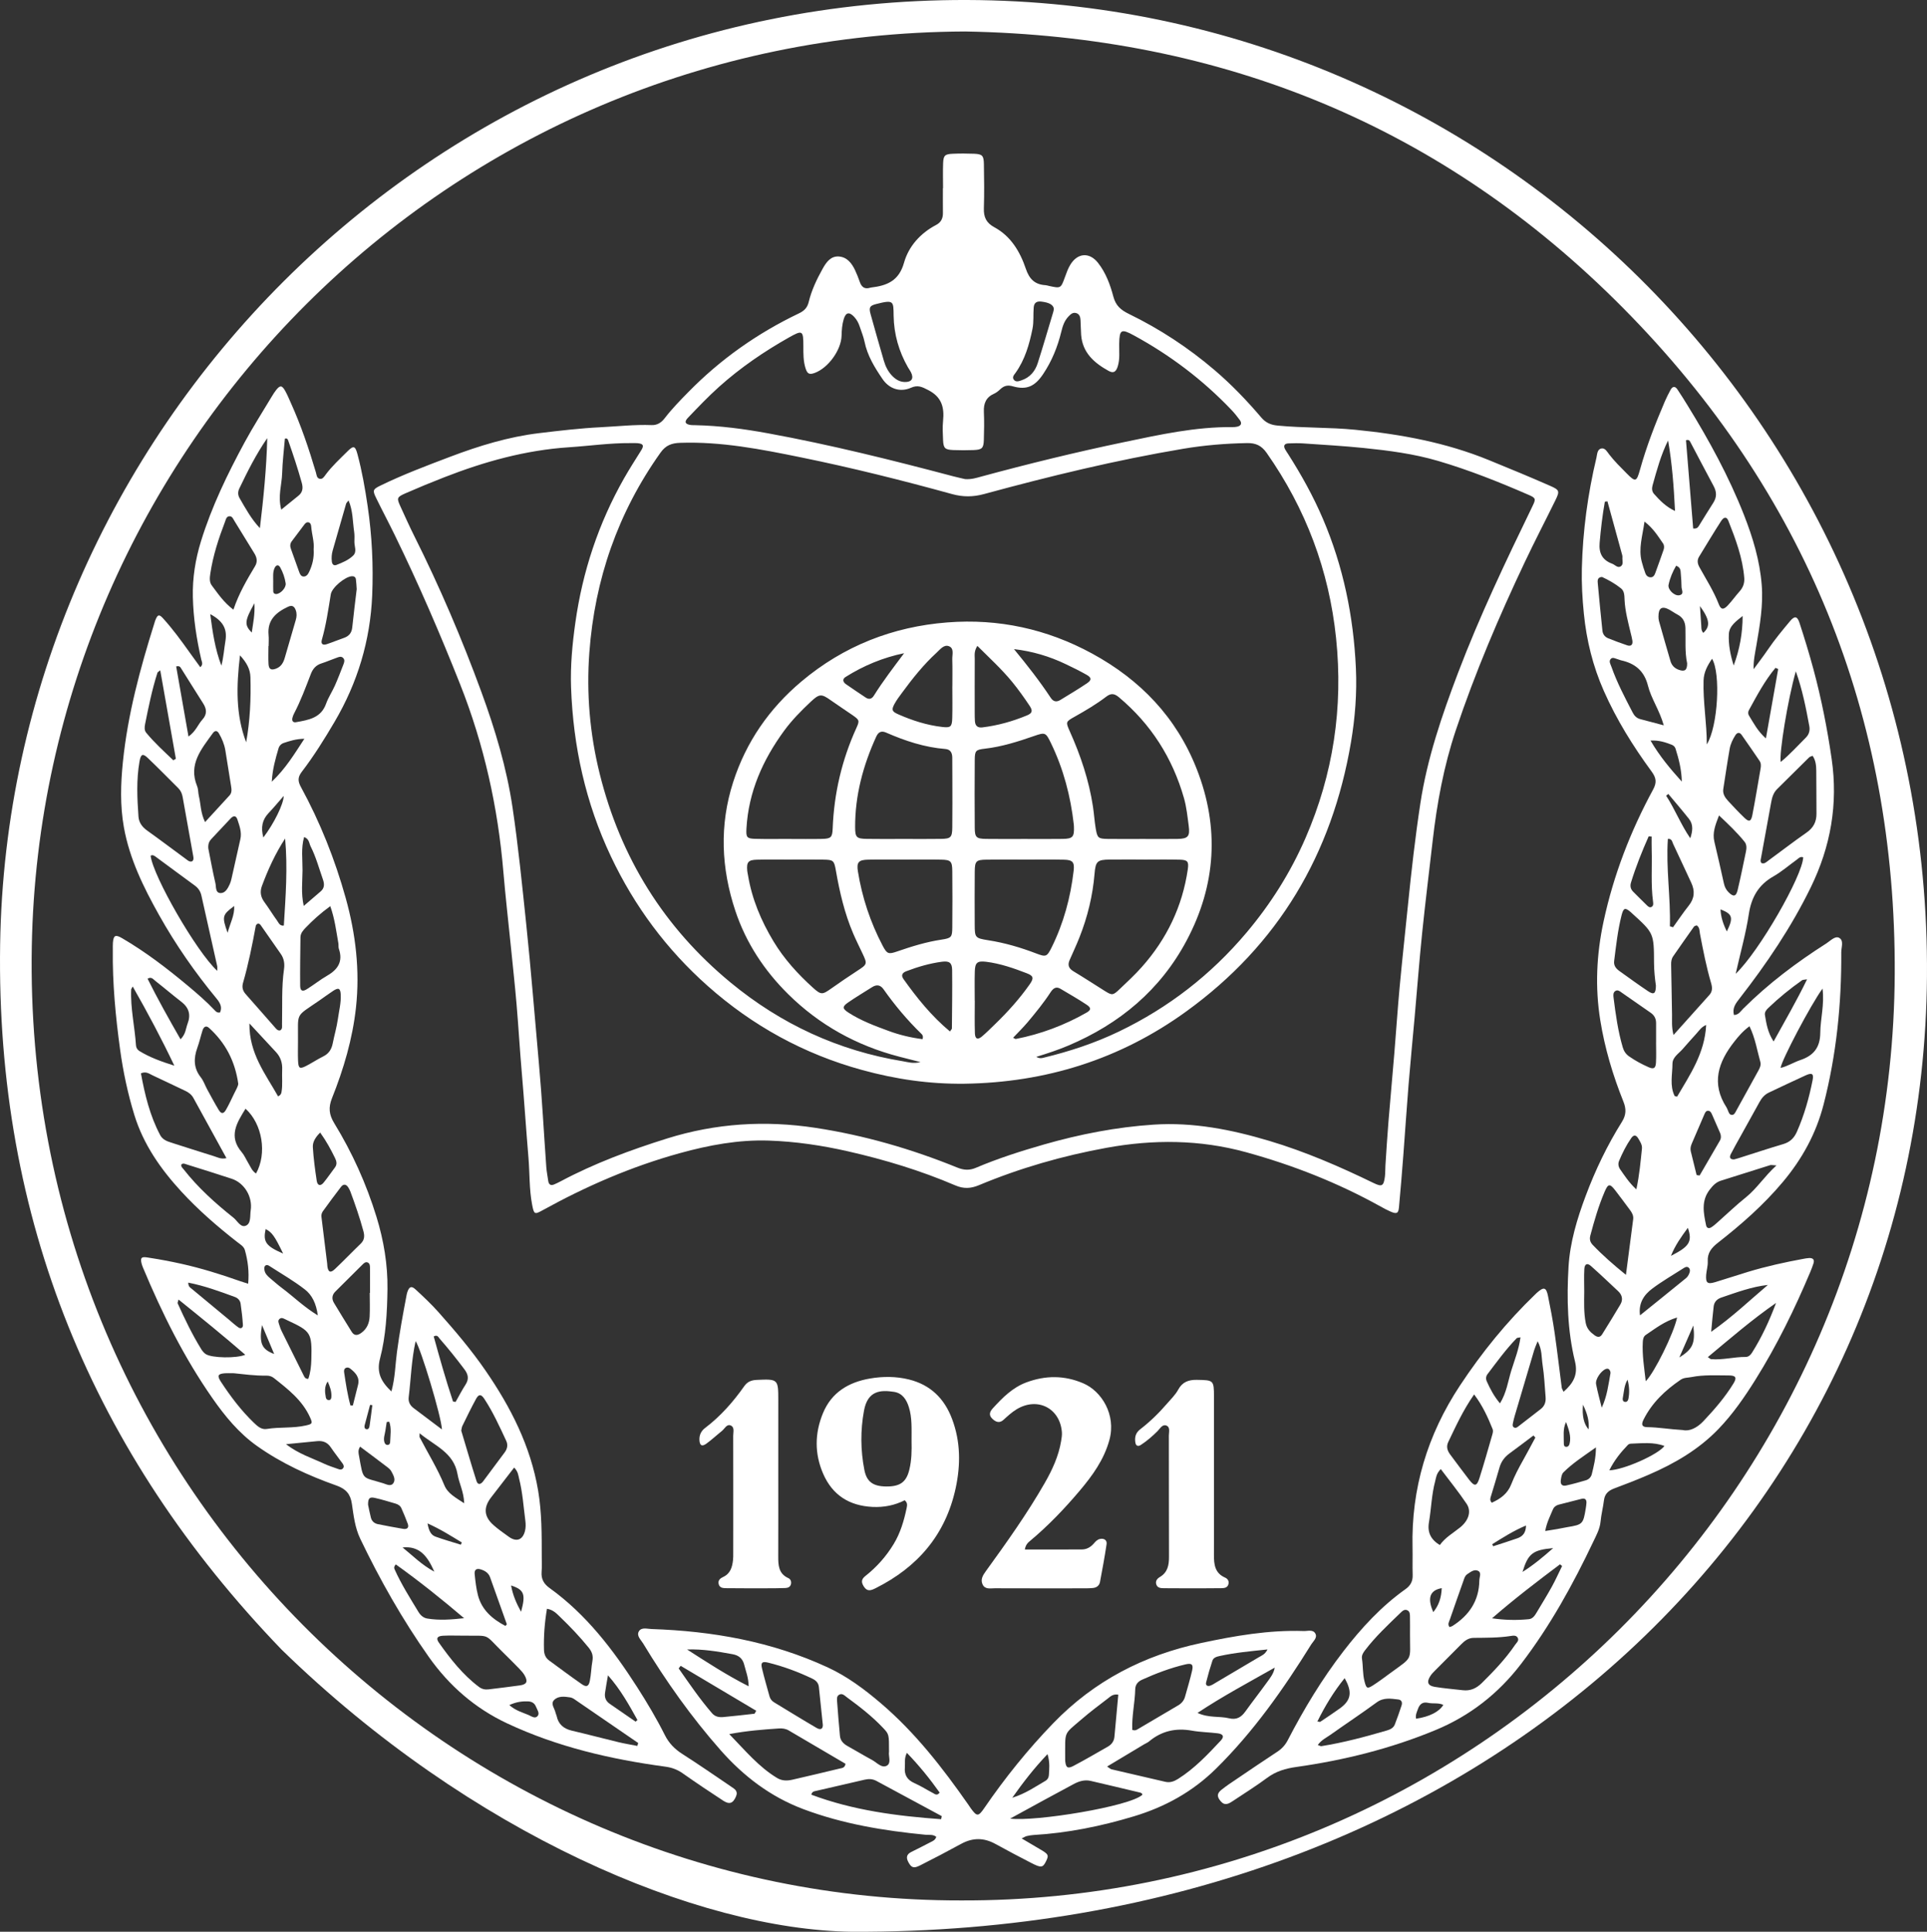
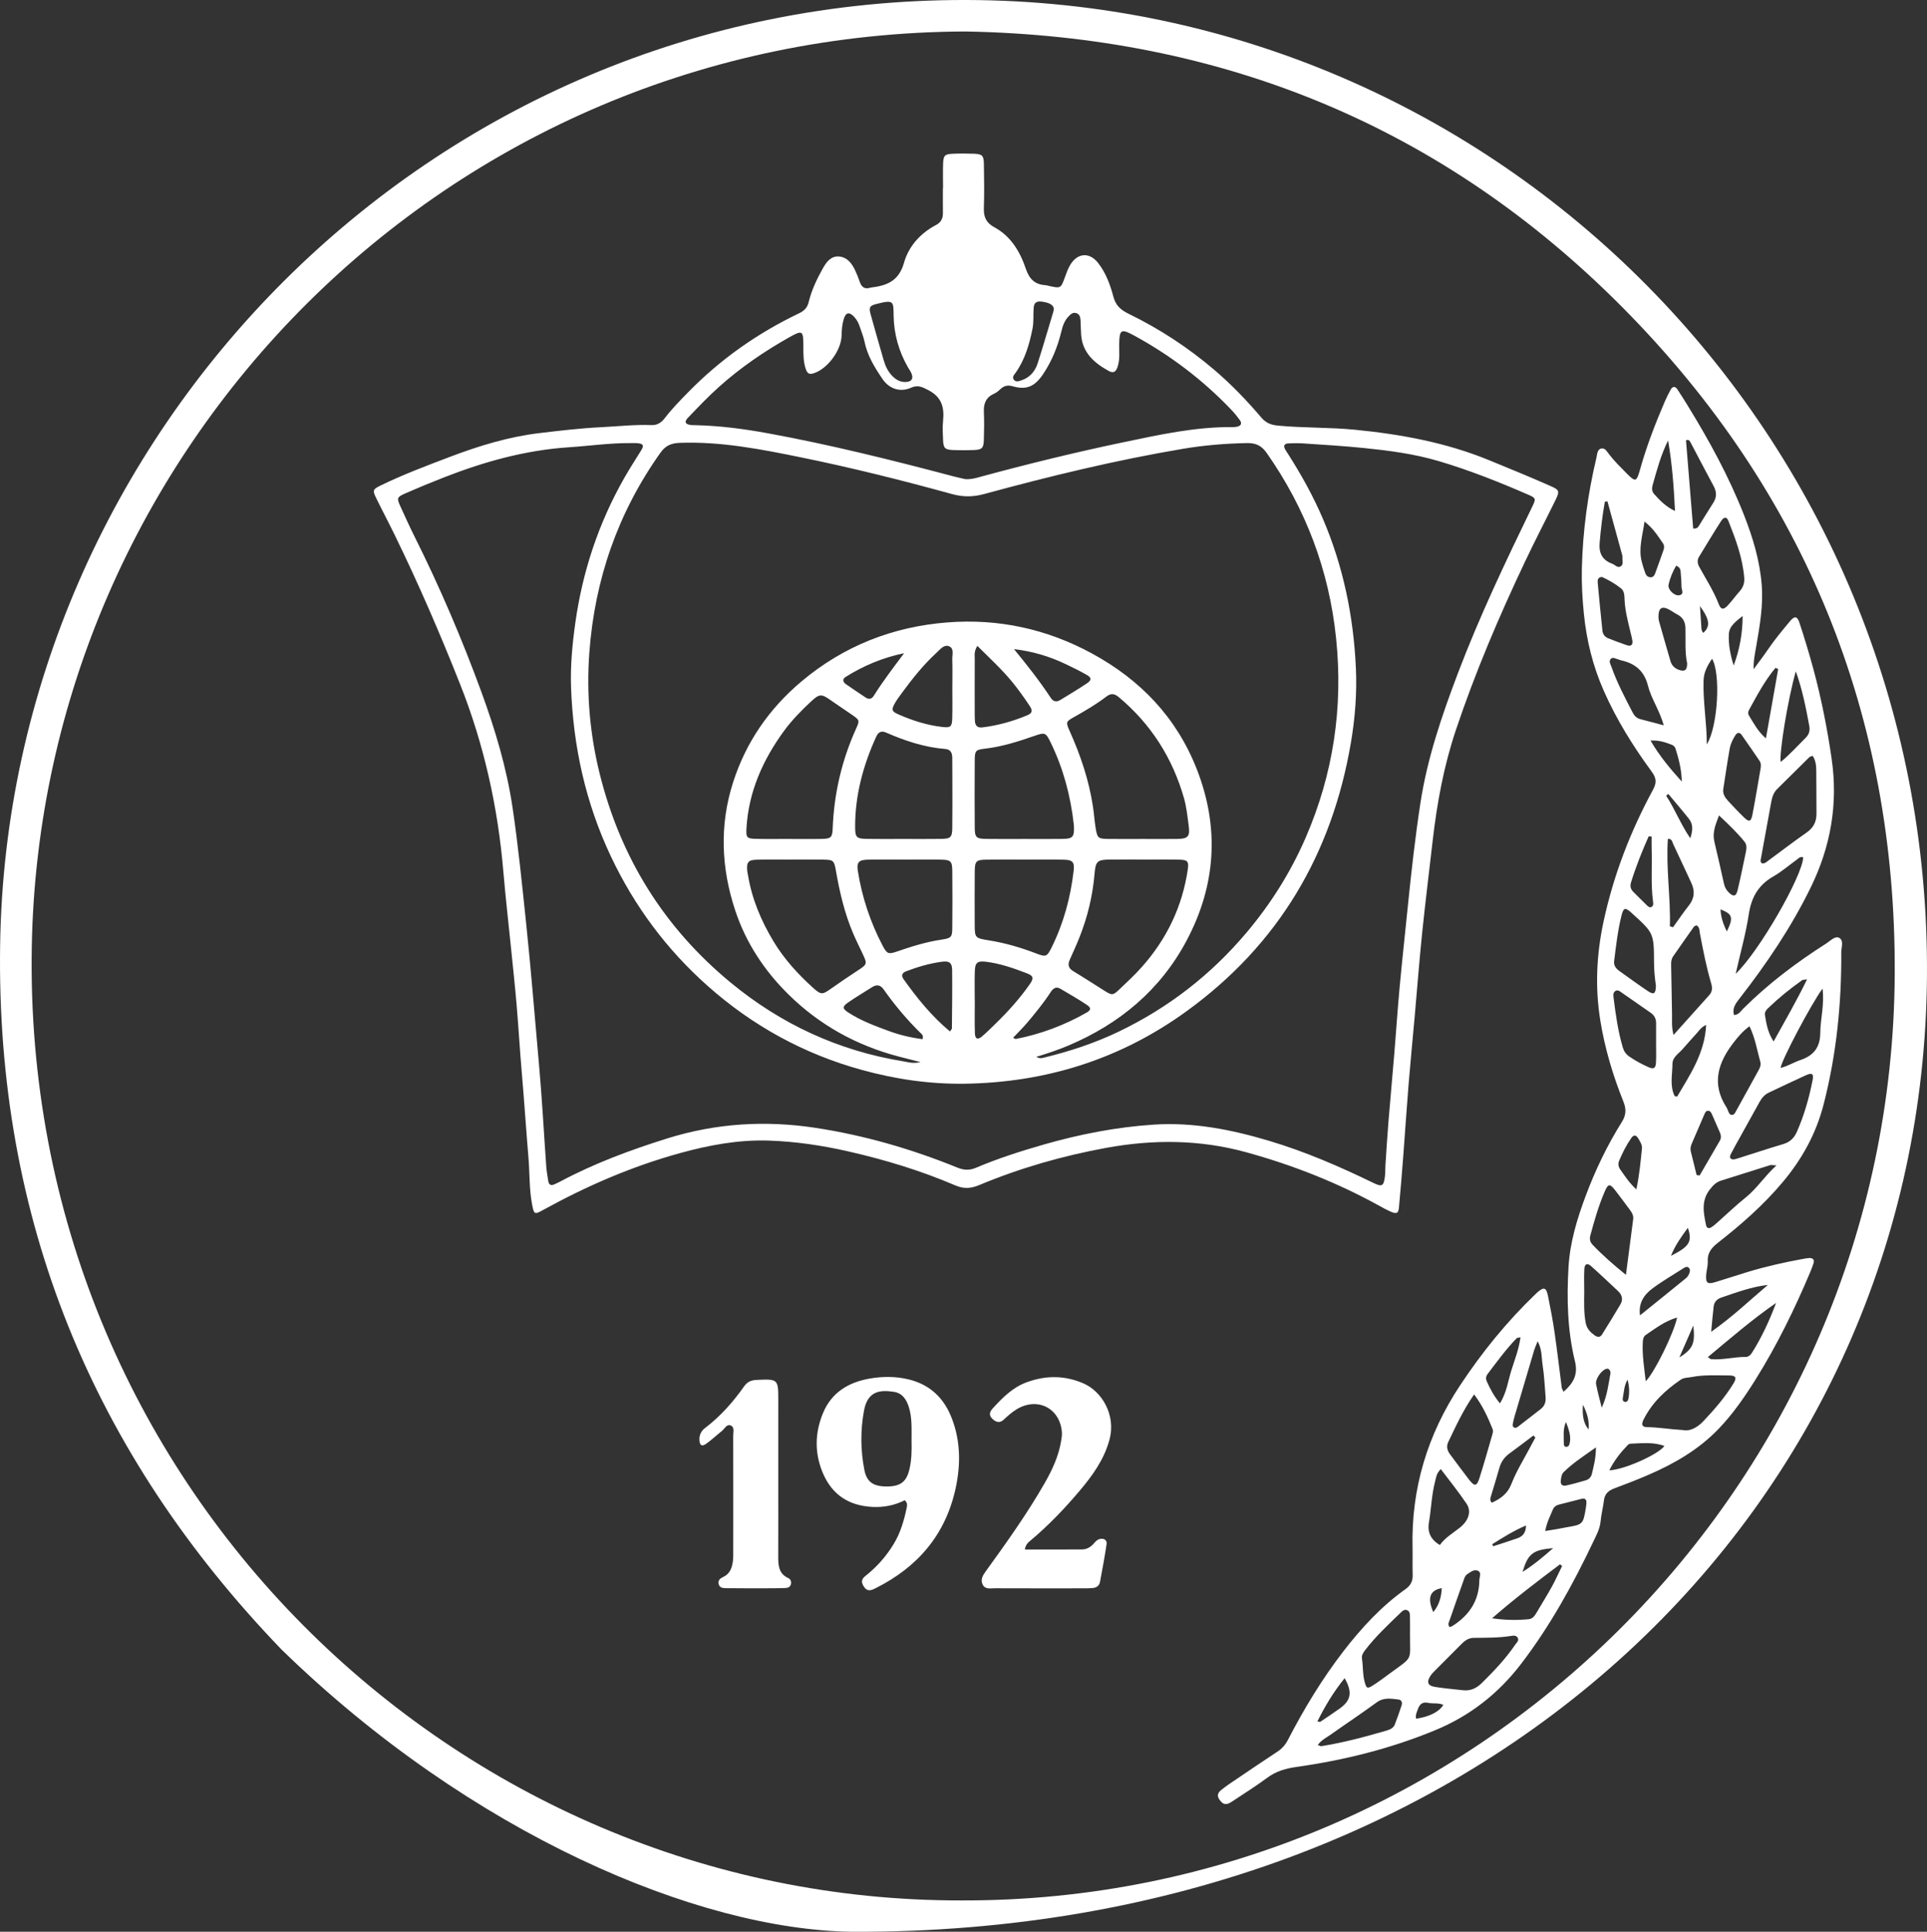
<svg xmlns="http://www.w3.org/2000/svg" width="440" height="441" viewBox="0 0 440 441" fill="none">
  <rect x="0" y="0" width="440" height="441" fill="#333333" stroke="none" />
  <path d="M194.495 441C159.346 440.527 107.613 418.761 64.3 376.589C21.066 331.717 -0.906 278.223 0.029 215.697C1.767 99.576 97.481 -0.36 220.831 -6.32345e-06C341.942 0.352 440.936 99.501 439.992 222.924C439.077 342.86 340.493 441.636 194.495 441ZM219.507 433.848C336.559 434.237 432.052 339.074 432.633 222.347C432.925 163.413 412.156 112.293 370.709 70.415C329.459 28.742 278.879 8.224 220.384 7.186C101.349 7.688 9.318 103.048 7.259 216.036C5.028 338.501 103.754 434.074 219.507 433.848Z" fill="white" />
  <path d="M215.331 42.942C215.331 41.049 215.272 39.152 215.347 37.263C215.418 35.501 215.748 35.178 217.523 35.103C219.152 35.032 220.785 35.032 222.414 35.099C224.285 35.178 224.623 35.505 224.657 37.46C224.715 40.814 224.761 44.177 224.652 47.531C224.586 49.553 225.179 50.877 227.058 51.89C230.817 53.921 232.913 57.459 234.225 61.337C235.031 63.728 236.3 64.963 238.739 65.106C238.994 65.122 239.241 65.214 239.495 65.269C242.231 65.868 242.214 65.859 243.171 63.242C243.521 62.275 243.868 61.282 244.403 60.416C246.061 57.711 248.767 57.526 250.722 60.014C252.501 62.279 253.499 64.992 254.221 67.723C254.773 69.799 255.934 70.775 257.78 71.675C264.829 75.105 271.349 79.385 277.333 84.493C281.205 87.797 284.701 91.448 287.992 95.309C289.011 96.507 290.147 97.005 291.734 97.156C297.631 97.725 303.561 97.528 309.454 98.111C319.92 99.145 330.169 101.029 339.971 105.041C344.661 106.959 349.343 108.881 353.979 110.924C356.071 111.845 356.184 112.101 355.152 114.203C352.843 118.909 350.416 123.562 348.174 128.302C342.243 140.826 336.814 153.556 332.408 166.713C329.664 174.916 328.11 183.358 327.129 191.925C326.327 198.926 325.454 205.923 324.731 212.933C324.072 219.344 323.583 225.772 323.011 232.195C322.551 237.329 322.042 242.463 321.624 247.601C321.19 252.91 320.852 258.228 320.442 263.542C320.133 267.57 319.807 271.594 319.432 275.619C319.302 277.013 318.905 277.193 317.544 276.607C316.755 276.268 315.994 275.861 315.247 275.443C305.512 270.028 295.229 265.979 284.509 263.035C273.971 260.142 263.33 260.083 252.622 262.039C242.619 263.865 232.901 266.649 223.521 270.569C221.654 271.347 220.033 271.427 218.133 270.615C210.219 267.227 202.004 264.74 193.613 262.834C187.658 261.482 181.615 260.586 175.534 260.385C168.639 260.154 161.865 261.423 155.22 263.257C144.24 266.285 133.862 270.786 123.901 276.288C122.063 277.306 121.93 277.222 121.512 275.066C120.819 271.502 120.969 267.872 120.664 264.275C120.117 257.768 119.695 251.252 119.132 244.745C118.685 239.607 118.392 234.456 117.954 229.318C117.574 224.867 117.085 220.424 116.638 215.977C116.07 210.333 115.415 204.697 114.939 199.044C113.694 184.283 110.528 170.004 105.061 156.206C100.497 144.683 95.589 133.322 90.152 122.184C88.757 119.324 87.266 116.518 85.871 113.658C85.048 111.971 85.127 111.707 86.827 110.874C92.002 108.349 97.389 106.322 102.769 104.283C109.367 101.783 116.091 99.719 123.128 98.877C127.81 98.316 132.488 97.763 137.207 97.528C141.062 97.336 144.904 96.9 148.771 97.043C150.125 97.093 151.035 96.44 151.808 95.431C153.437 93.316 155.299 91.411 157.166 89.51C164.521 82.002 172.978 76.051 182.437 71.533C183.632 70.964 184.342 70.243 184.655 68.945C185.307 66.253 186.493 63.757 187.838 61.349C188.652 59.892 189.663 58.431 191.529 58.556C193.417 58.686 194.511 60.11 195.267 61.739C195.664 62.597 196.015 63.481 196.324 64.373C196.729 65.533 197.427 66.081 198.675 65.692C198.759 65.667 198.842 65.646 198.926 65.637C202.509 65.214 205.249 64.138 206.414 59.993C207.471 56.232 210.148 53.243 213.748 51.354C214.88 50.759 215.314 49.851 215.301 48.624C215.281 46.731 215.297 44.839 215.297 42.942C215.31 42.942 215.322 42.942 215.331 42.942ZM220.234 247.404C212.161 247.5 204.493 246.37 196.825 244.263C183.586 240.633 171.834 234.18 161.597 225.089C152.242 216.786 144.883 206.912 139.504 195.543C133.703 183.291 130.867 170.377 130.391 156.893C130.22 151.981 130.679 147.095 131.36 142.237C133.001 130.521 136.652 119.479 142.507 109.178C143.743 107.005 145.092 104.911 146.412 102.8C147.109 101.682 146.867 101.297 145.556 101.172C145.046 101.125 144.524 101.159 144.01 101.155C139.283 101.117 134.605 101.8 129.903 102.109C120.021 102.759 110.641 105.371 101.478 108.943C98.517 110.095 95.577 111.305 92.67 112.578C90.582 113.491 90.548 113.692 91.442 115.639C92.482 117.904 93.497 120.186 94.616 122.414C100.4 133.967 105.471 145.826 109.91 157.953C113.051 166.528 115.678 175.255 117.027 184.325C118.342 193.173 119.219 202.067 120.155 210.961C121.27 221.563 122.093 232.187 123.053 242.802C123.767 250.674 124.173 258.576 124.741 266.465C124.816 267.491 125.033 268.508 125.171 269.53C125.292 270.422 125.73 270.753 126.586 270.372C127.058 270.162 127.526 269.945 127.981 269.702C135.745 265.565 143.948 262.525 152.321 259.903C163.418 256.432 174.699 255.728 186.167 257.47C197.343 259.17 208.122 262.294 218.584 266.544C220.025 267.131 221.332 267.231 222.794 266.611C227.86 264.459 233.093 262.788 238.38 261.272C246.574 258.928 254.91 257.303 263.414 256.742C272.439 256.147 281.184 257.872 289.792 260.443C298.044 262.906 305.917 266.318 313.651 270.079C315.552 271 315.94 270.774 316.22 268.613C316.328 267.763 316.287 266.896 316.341 266.038C316.558 262.78 316.75 259.518 317.018 256.26C317.448 250.951 317.945 245.645 318.383 240.335C318.797 235.369 319.118 230.39 319.578 225.428C320.158 219.181 320.843 212.946 321.474 206.702C322.263 198.918 323.14 191.142 324.318 183.404C325.884 173.128 329.221 163.367 332.888 153.698C337.841 140.65 343.843 128.08 349.928 115.538C350.709 113.931 350.688 113.688 349.096 112.997C342.322 110.049 335.465 107.31 328.369 105.225C322.827 103.596 317.118 102.859 311.4 102.273C306.798 101.804 302.171 101.544 297.556 101.226C296.445 101.151 295.325 101.18 294.21 101.222C293.283 101.259 292.978 101.741 293.446 102.591C293.655 102.968 293.905 103.32 294.135 103.68C297.146 108.399 299.853 113.269 302.062 118.432C306.723 129.328 309.053 140.717 309.596 152.509C309.859 158.2 309.417 163.882 308.469 169.476C304.138 194.999 291.884 215.718 270.823 230.931C255.737 241.843 238.781 247.136 220.234 247.404ZM236.609 241.273C237.445 241.705 237.862 241.567 238.268 241.47C244.211 240.034 249.999 238.133 255.512 235.478C266.813 230.043 276.507 222.526 284.613 212.916C290.143 206.359 294.67 199.186 298.086 191.33C304.43 176.741 306.719 161.52 305.073 145.684C303.465 130.19 298.153 116.133 289.224 103.395C288.025 101.687 286.697 101.113 284.713 101.151C279.814 101.243 274.94 101.645 270.121 102.457C254.785 105.041 239.687 108.709 224.69 112.787C222.197 113.466 219.883 113.482 217.386 112.792C205.963 109.643 194.47 106.77 182.855 104.404C173.771 102.549 164.679 100.774 155.32 101.092C153.349 101.159 152.012 101.653 150.81 103.345C141.083 117.021 135.8 132.301 134.568 148.958C133.878 158.263 134.668 167.525 136.927 176.624C141.688 195.794 151.603 211.74 166.809 224.294C178.311 233.786 191.421 239.871 206.172 242.274C207.329 242.463 208.469 242.886 210.177 242.463C208.223 241.964 206.74 241.596 205.266 241.211C195.585 238.69 187.065 233.975 179.969 226.957C174.544 221.593 170.355 215.282 167.912 207.954C164.667 198.21 164.237 188.395 167.407 178.542C170.359 169.38 175.63 161.78 182.968 155.595C192.624 147.459 203.871 143.058 216.325 142.091C227.952 141.186 239.032 143.573 249.356 149.193C260.386 155.197 268.622 163.769 273.253 175.556C278.503 188.931 277.659 202.084 270.956 214.7C264.959 225.989 255.641 233.749 243.939 238.694C241.663 239.661 239.316 240.44 236.609 241.273ZM220.38 109.379C221.888 109.463 222.953 109.094 224.026 108.805C234.793 105.887 245.63 103.236 256.548 100.954C264.771 99.237 272.994 97.411 281.472 97.503C281.815 97.507 282.161 97.482 282.496 97.407C283.402 97.198 283.623 96.632 283.093 95.895C282.491 95.062 281.831 94.262 281.126 93.521C274.61 86.692 267.177 81.072 258.895 76.566C256.013 74.996 255.604 75.214 255.549 78.513C255.52 80.226 255.746 81.968 255.219 83.643C254.819 84.92 254.234 85.284 253.119 84.665C249.861 82.86 247.172 80.54 246.863 76.453C246.779 75.34 246.796 74.217 246.721 73.103C246.675 72.404 246.52 71.701 245.718 71.47C244.929 71.244 244.436 71.776 243.952 72.274C243.016 73.242 242.632 74.485 242.327 75.737C241.483 79.192 240.18 82.416 238.188 85.393C236.33 88.17 234.459 89.103 231.268 88.191C230.119 87.86 229.288 88.036 228.457 88.806C228.019 89.212 227.547 89.631 227.008 89.865C225.166 90.669 224.569 92.072 224.652 94.007C224.748 96.155 224.715 98.307 224.644 100.46C224.581 102.331 224.218 102.666 222.309 102.742C220.768 102.805 219.219 102.8 217.678 102.742C215.765 102.666 215.418 102.336 215.335 100.468C215.268 99.007 215.185 97.533 215.335 96.084C215.648 93.014 215.038 90.644 211.969 89.062C210.553 88.333 209.584 87.818 208.014 88.517C205.525 89.623 203.031 88.764 201.515 86.537C199.715 83.903 198.057 81.21 197.401 78.007C197.163 76.834 196.679 75.712 196.307 74.565C196.04 73.736 195.639 72.978 195.042 72.341C193.927 71.144 193.137 71.29 192.665 72.814C192.281 74.054 192.193 75.34 192.16 76.638C192.072 79.916 189.12 83.986 186.046 85.13C184.822 85.582 184.35 85.377 183.937 84.091C183.402 82.429 183.436 80.699 183.436 78.978C183.44 75.415 183.223 75.306 180.157 77.035C174.456 80.251 169.073 83.932 164.195 88.299C161.702 90.531 159.388 92.968 157.07 95.385C156.18 96.314 156.46 96.859 157.742 97.026C158.081 97.072 158.427 97.055 158.77 97.064C164.358 97.185 169.875 97.914 175.363 98.919C189.638 101.532 203.704 105.041 217.724 108.751C218.726 109.01 219.733 109.224 220.38 109.379ZM260.895 191.527C263.551 191.527 266.212 191.561 268.868 191.519C271.257 191.477 271.745 190.954 271.424 188.537C271.14 186.414 270.931 184.27 270.338 182.189C267.711 173.011 262.812 165.318 255.487 159.175C254.438 158.296 253.67 158.216 252.576 159.054C250.325 160.775 247.877 162.211 245.409 163.601C243.342 164.766 243.296 164.782 244.265 166.947C246.741 172.462 248.65 178.148 249.56 184.141C249.819 185.837 249.915 187.558 250.208 189.249C250.567 191.305 250.793 191.481 252.918 191.519C255.579 191.561 258.235 191.527 260.895 191.527ZM180.191 191.519C180.191 191.523 180.191 191.523 180.191 191.527C182.68 191.527 185.169 191.569 187.658 191.515C189.754 191.469 190.051 191.167 190.13 189.115C190.439 181.109 192.231 173.463 195.551 166.172C196.307 164.51 196.232 164.355 194.633 163.241C193.012 162.115 191.35 161.043 189.742 159.9C187.566 158.35 187.102 158.342 185.119 160.205C182.926 162.266 180.809 164.405 179.029 166.842C174.168 173.496 170.911 180.782 170.439 189.14C170.326 191.159 170.518 191.448 172.473 191.498C175.041 191.569 177.614 191.519 180.191 191.519ZM261.125 196.238C261.125 196.234 261.125 196.23 261.125 196.225C258.552 196.225 255.98 196.209 253.407 196.23C250.563 196.255 250.158 196.627 249.924 199.454C249.51 204.462 248.337 209.29 246.495 213.951C245.802 215.709 245 217.422 244.24 219.151C243.743 220.278 243.993 221.069 245.096 221.731C247.522 223.184 249.89 224.746 252.292 226.245C253.921 227.258 254.134 227.254 255.616 225.843C257.358 224.185 259.129 222.547 260.724 220.751C266.4 214.365 269.979 206.954 271.215 198.457C271.474 196.678 271.178 196.301 269.361 196.255C266.617 196.188 263.869 196.238 261.125 196.238ZM180.809 196.234C180.809 196.238 180.809 196.238 180.809 196.242C178.148 196.242 175.488 196.192 172.828 196.259C170.827 196.309 170.439 196.824 170.622 198.817C170.656 199.161 170.739 199.496 170.798 199.835C171.7 205.262 173.801 210.232 176.616 214.905C179.029 218.913 182.153 222.346 185.607 225.47C187.483 227.166 187.767 227.103 189.8 225.667C191.763 224.281 193.747 222.92 195.764 221.614C198.011 220.161 198.07 220.073 196.984 217.765C196.253 216.208 195.48 214.671 194.804 213.092C192.832 208.478 191.713 203.625 190.853 198.696C190.456 196.418 190.256 196.284 188.017 196.246C185.616 196.205 183.21 196.234 180.809 196.234ZM206.172 191.523C209.083 191.523 211.994 191.561 214.905 191.51C217.097 191.473 217.411 191.15 217.44 188.923C217.486 185.229 217.457 181.54 217.457 177.847C217.457 176.214 217.448 174.585 217.436 172.952C217.427 171.888 217.043 171.084 215.861 170.988C211.1 170.615 206.652 169.129 202.313 167.236C201.21 166.755 200.542 167.14 200.066 168.182C197.08 174.74 195.23 181.565 195.255 188.826C195.263 191.175 195.572 191.473 197.953 191.51C200.692 191.561 203.432 191.527 206.172 191.523ZM233.907 191.527C236.822 191.527 239.738 191.565 242.653 191.515C244.954 191.477 245.301 191.05 245.217 188.726C245.213 188.554 245.204 188.382 245.184 188.211C244.453 181.754 242.824 175.548 239.988 169.686C238.777 167.182 238.668 167.136 236.062 168.04C232.412 169.309 228.741 170.473 224.878 170.917C222.79 171.16 222.585 171.356 222.568 173.505C222.531 178.663 222.527 183.822 222.568 188.981C222.585 191.167 222.923 191.477 225.158 191.515C228.077 191.561 230.992 191.527 233.907 191.527ZM233.949 196.242V196.238C231.038 196.238 228.127 196.205 225.216 196.251C222.873 196.288 222.593 196.573 222.568 198.981C222.531 203.013 222.543 207.05 222.56 211.082C222.573 214.051 222.644 214.177 225.676 214.654C229.418 215.24 233.018 216.296 236.547 217.644C238.819 218.515 239.048 218.452 240.13 216.271C242.857 210.756 244.44 204.893 245.15 198.797C245.38 196.816 244.929 196.301 242.937 196.259C239.942 196.196 236.944 196.242 233.949 196.242ZM206.69 196.238C203.867 196.238 201.039 196.196 198.216 196.251C196.073 196.292 195.551 196.841 195.885 198.905C196.846 204.881 198.734 210.567 201.553 215.919C202.534 217.782 202.881 217.887 204.823 217.217C208.143 216.07 211.48 215.031 214.976 214.508C217.273 214.164 217.419 213.926 217.44 211.71C217.482 207.418 217.482 203.13 217.44 198.838C217.419 196.615 217.093 196.292 214.909 196.251C212.169 196.196 209.429 196.238 206.69 196.238ZM217.448 156.705C217.452 156.705 217.452 156.705 217.457 156.705C217.457 154.645 217.502 152.584 217.436 150.524C217.402 149.469 217.928 148.008 216.671 147.522C215.531 147.078 214.658 148.263 213.865 148.992C210.883 151.722 208.373 154.875 205.984 158.124C205.374 158.953 204.744 159.778 204.255 160.674C203.516 162.04 203.645 162.425 205.065 163.053C208.289 164.477 211.626 165.553 215.147 165.959C217.047 166.177 217.381 165.934 217.431 163.915C217.498 161.512 217.448 159.108 217.448 156.705ZM223.161 147.446C222.364 148.715 222.573 149.595 222.568 150.432C222.543 154.561 222.556 158.694 222.56 162.823C222.56 163.426 222.568 164.029 222.606 164.627C222.673 165.678 223.224 166.189 224.297 166.059C227.814 165.632 231.197 164.682 234.463 163.333C235.707 162.818 235.866 162.282 235.093 161.122C233.853 159.263 232.554 157.438 231.143 155.708C228.758 152.794 225.981 150.256 223.161 147.446ZM222.564 228.431C222.568 228.431 222.573 228.431 222.577 228.431C222.577 230.914 222.518 233.401 222.602 235.884C222.644 237.187 223.232 237.438 224.201 236.625C225.25 235.746 226.21 234.766 227.196 233.816C230.09 231.014 232.784 228.033 235.102 224.733C236.1 223.31 236 222.786 234.484 222.2C231.452 221.027 228.378 219.955 225.129 219.558C223.157 219.319 222.639 219.767 222.581 221.752C222.514 223.975 222.564 226.203 222.564 228.431ZM216.909 235.474C217.185 235.064 217.352 234.925 217.352 234.791C217.39 230.34 217.457 225.889 217.406 221.438C217.386 219.809 216.78 219.327 215.076 219.553C212.274 219.926 209.563 220.718 206.924 221.727C206.063 222.058 205.667 222.627 206.293 223.506C209.371 227.824 212.675 231.944 216.909 235.474ZM210.653 237.228C210.849 236.525 210.628 236.249 210.386 236.014C207.183 232.903 204.322 229.499 201.749 225.851C201.006 224.796 200.137 224.716 199.101 225.374C197.297 226.521 195.451 227.614 193.693 228.829C192.26 229.817 192.294 230.248 193.81 231.22C196.637 233.037 199.769 234.197 202.902 235.352C205.383 236.265 207.943 236.885 210.653 237.228ZM231.527 148.188C234.521 151.822 237.374 155.453 239.926 159.314C240.527 160.218 241.258 160.319 242.118 159.791C244.165 158.535 246.232 157.316 248.22 155.972C249.289 155.248 249.251 154.703 248.136 154.067C246.574 153.175 244.954 152.383 243.329 151.609C239.608 149.825 235.695 148.669 231.527 148.188ZM231.326 236.91C231.669 237.065 231.827 237.212 231.953 237.187C237.641 236.077 243.004 234.063 248.044 231.203C249.176 230.562 249.205 230.085 248.078 229.339C246.148 228.062 244.135 226.911 242.143 225.73C241.045 225.077 240.393 225.734 239.829 226.601C238.276 228.979 236.476 231.173 234.659 233.347C233.628 234.569 232.471 235.692 231.326 236.91ZM206.523 87.207C208.164 87.261 208.719 86.428 207.997 84.971C207.809 84.589 207.538 84.246 207.325 83.873C205.236 80.222 204.113 76.282 204.046 72.086C203.996 68.757 204.146 68.363 200.024 69.418C198.575 69.791 198.375 70.214 198.775 71.684C199.757 75.247 200.784 78.794 201.808 82.341C202.171 83.593 202.735 84.749 203.628 85.712C204.418 86.549 205.328 87.16 206.523 87.207ZM240.631 70.566C240.581 69.603 239.579 69.062 237.771 68.849C236.693 68.723 236.117 69.121 236.029 70.189C235.891 71.818 236.079 73.459 235.749 75.08C235.022 78.643 234.037 82.102 231.882 85.121C231.552 85.582 231.013 86.114 231.527 86.725C231.995 87.278 232.646 87.022 233.21 86.834C235.164 86.189 236.363 84.753 236.96 82.868C238.188 79.016 239.316 75.134 240.481 71.265C240.56 71.022 240.59 70.763 240.631 70.566ZM206.439 149.121C201.628 150.11 197.201 151.952 193.079 154.544C192.26 155.059 192.498 155.729 193.167 156.198C194.637 157.232 196.144 158.212 197.635 159.221C198.45 159.774 199.064 159.565 199.561 158.765C201.645 155.436 204.042 152.333 206.439 149.121Z" fill="white" />
  <path d="M357.019 317.728C359.299 315.722 360.348 313.779 359.621 310.797C357.892 303.725 357.721 296.468 358.147 289.241C358.477 283.625 360.101 278.245 362.073 272.985C364.282 267.089 367.001 261.428 370.346 256.097C371.332 254.523 371.344 253.149 370.684 251.5C368.275 245.495 366.424 239.306 365.397 232.916C364.177 225.362 364.541 217.841 366.153 210.354C368.433 199.756 372.296 189.756 377.454 180.259C378.344 178.622 378.173 177.563 377.108 176.114C372.881 170.348 369.106 164.289 366.207 157.727C363.718 152.099 362.256 146.203 361.647 140.065C361.304 136.631 361.108 133.206 361.191 129.764C361.4 121.221 362.54 112.8 364.52 104.493C364.708 103.71 364.666 102.571 365.673 102.382C366.5 102.227 366.967 103.136 367.423 103.726C368.634 105.305 370.049 106.679 371.436 108.085C373.416 110.091 373.687 110.024 374.447 107.298C375.951 101.896 377.968 96.687 380.181 91.549C380.557 90.683 380.992 89.841 381.439 89.008C381.877 88.191 382.462 88.087 383.001 88.886C383.819 90.096 384.588 91.34 385.352 92.584C390.272 100.577 394.765 108.793 398.207 117.553C400.228 122.699 401.815 127.955 402.258 133.503C402.634 138.18 401.828 142.766 401.043 147.342C400.742 149.093 400.345 150.826 400.416 152.769C401.506 151.274 402.642 149.805 403.682 148.276C405.231 145.994 406.99 143.879 408.752 141.773C409.759 140.571 410.381 140.638 410.878 142.163C412.026 145.676 413.108 149.218 414.073 152.79C415.885 159.523 417.234 166.361 418.233 173.267C419.719 183.542 418.02 193.24 413.459 202.578C409.015 211.682 403.394 219.981 397.204 227.937C396.361 229.022 395.496 230.089 395.918 231.714C397.004 231.693 397.442 230.86 398.006 230.299C403.753 224.566 410.189 219.722 417.017 215.375C417.936 214.789 419.005 213.608 419.924 214.089C421.081 214.697 420.417 216.279 420.425 217.418C420.496 229.164 419.323 240.772 416.382 252.17C414.674 258.79 411.484 264.585 407.098 269.815C402.705 275.058 397.622 279.518 392.272 283.701C390.819 284.836 389.829 286 389.937 287.972C389.992 288.985 389.645 290.011 389.574 291.037C389.445 292.884 389.862 293.231 391.625 292.704C394.172 291.942 396.695 291.087 399.243 290.321C403.356 289.082 407.549 288.156 411.772 287.381C412.193 287.306 412.619 287.222 413.045 287.201C413.918 287.155 414.378 287.511 414.073 288.445C413.86 289.098 413.618 289.743 413.35 290.38C409.771 298.872 405.733 307.129 400.838 314.951C398.328 318.967 395.626 322.87 392.339 326.274C387.858 330.914 382.362 334.109 376.489 336.65C373.892 337.777 371.248 338.807 368.596 339.791C367.264 340.285 366.416 341.026 366.236 342.517C366.04 344.137 365.614 345.729 365.464 347.349C365.305 349.041 364.503 350.481 363.814 351.93C359.153 361.737 353.929 371.217 347.309 379.86C342.126 386.627 335.653 391.698 327.768 394.964C317.548 399.198 306.915 401.836 295.994 403.381C293.58 403.72 291.354 404.352 289.336 405.856C286.789 407.752 284.083 409.432 281.439 411.194C280.541 411.793 279.651 412.296 278.724 411.203C277.86 410.185 277.831 409.448 278.891 408.598C280.027 407.685 281.255 406.881 282.462 406.065C285.523 403.992 288.581 401.924 291.667 399.893C292.698 399.214 293.463 398.377 294.043 397.263C297.727 390.149 301.853 383.306 306.756 376.958C310.87 371.628 315.406 366.712 320.914 362.792C322.092 361.955 322.606 360.967 322.56 359.539C322.493 357.474 322.576 355.406 322.53 353.341C322.213 339.837 325.93 327.539 333.364 316.3C338.363 308.737 344.035 301.753 350.567 295.472C350.692 295.354 350.809 295.229 350.938 295.116C352.509 293.73 353.047 293.847 353.457 295.832C354.025 298.612 354.559 301.405 354.964 304.211C355.57 308.381 356.046 312.564 356.593 316.743C356.602 316.986 356.769 317.196 357.019 317.728ZM395.943 264.686C396.21 264.61 396.545 264.531 396.87 264.43C400.307 263.342 403.728 262.203 407.186 261.181C408.727 260.724 409.658 259.803 410.293 258.367C411.976 254.569 413.087 250.604 413.889 246.542C414.169 245.139 413.751 244.837 412.335 245.474C409.516 246.743 406.739 248.099 403.941 249.402C402.959 249.858 402.3 250.599 401.786 251.533C400.341 254.171 398.867 256.793 397.409 259.426C396.657 260.779 395.889 262.123 395.187 263.501C394.87 264.141 394.937 264.707 395.943 264.686ZM402.22 197.034C402.893 197.294 403.331 196.783 403.791 196.452C406.697 194.329 409.546 192.122 412.498 190.071C414.069 188.978 414.779 187.604 414.762 185.741C414.729 182.479 414.762 179.217 414.716 175.955C414.699 174.787 414.607 173.593 413.877 172.538C413.526 172.693 413.25 172.743 413.087 172.902C410.64 175.306 408.205 177.718 405.774 180.138C404.947 180.963 404.626 182.01 404.425 183.136C403.657 187.445 402.855 191.745 402.07 196.05C401.999 196.377 401.928 196.729 402.22 197.034ZM384.262 326.467C385.757 326.818 387.503 325.964 388.923 324.461C391.458 321.777 393.884 318.984 395.818 315.818C396.632 314.482 396.365 313.997 394.703 313.997C391.88 313.997 389.04 313.812 386.233 314.369C385.398 314.537 384.504 314.466 383.756 314.976C380.24 317.372 377.204 320.223 375.27 324.097C374.702 325.236 374.915 325.792 376.16 325.805C378.661 325.834 381.113 326.282 384.262 326.467ZM333.991 385.857C335.749 386.066 337.119 385.434 338.376 384.194C341.12 381.477 343.78 378.7 345.956 375.489C346.282 375.011 346.891 374.571 346.561 373.914C346.232 373.257 345.492 373.395 344.945 373.479C342.143 373.914 339.32 373.876 336.501 373.906C335.281 373.918 334.429 374.571 333.627 375.388C331.643 377.402 329.635 379.391 327.642 381.397C327.283 381.761 326.912 382.13 326.632 382.557C325.696 383.989 325.98 384.831 327.63 385.099C329.735 385.442 331.869 385.614 333.991 385.857ZM382.119 236.278C385.076 232.979 387.699 230.052 390.322 227.125C391.04 226.321 390.99 225.416 390.71 224.457C389.616 220.739 388.881 216.941 388.154 213.139C388.033 212.502 388.137 211.736 387.407 211.246C387.21 211.338 386.905 211.38 386.784 211.552C385.189 213.792 383.619 216.049 382.048 218.306C381.639 218.897 381.56 219.55 381.576 220.266C381.668 224.051 381.702 227.832 381.781 231.618C381.814 232.975 381.631 234.352 382.119 236.278ZM398.278 131.983C397.919 127.389 396.319 123.127 394.648 118.897C394.264 117.922 393.634 117.943 392.97 118.973C391.253 121.64 389.624 124.366 387.966 127.071C387.465 127.888 387.59 128.671 388.046 129.496C389.578 132.268 391.295 134.943 392.452 137.925C392.953 139.215 393.538 139.256 394.532 138.193C395.467 137.196 396.261 136.066 397.175 135.044C397.977 134.165 398.349 133.168 398.278 131.983ZM396.315 222.309C401.707 217.188 411.592 199.903 411.734 195.715C411.028 195.443 410.632 196 410.168 196.331C408.426 197.574 406.793 199.015 404.943 200.066C401.539 201.996 399.907 204.802 399.318 208.663C398.654 213.047 397.434 217.351 396.315 222.309ZM371.256 291.037C371.854 286.46 372.392 282.398 372.91 278.337C373.015 277.52 372.647 276.846 372.167 276.21C371.031 274.706 369.933 273.174 368.772 271.691C367.573 270.167 367.193 270.196 366.399 272.047C365.009 275.28 364.035 278.659 363.129 282.055C362.908 282.88 363.071 283.558 363.655 284.178C365.894 286.531 368.32 288.654 371.256 291.037ZM336.592 318.335C334.02 322.02 332.403 325.629 330.691 329.188C330.177 330.26 330.478 331.186 331.142 332.069C332.591 333.996 334.003 335.943 335.481 337.844C336.684 339.389 337.211 339.322 337.804 337.45C338.843 334.171 339.779 330.855 340.735 327.547C340.852 327.145 340.973 326.638 340.831 326.287C339.75 323.602 338.572 320.956 336.592 318.335ZM378.097 224.993C377.876 223.419 377.68 221.639 377.671 219.835C377.646 213.017 377.625 213.017 372.58 208.441C372.518 208.382 372.459 208.319 372.397 208.265C371.069 207.117 370.697 207.21 370.246 208.993C369.39 212.402 369.005 215.894 368.567 219.374C368.425 220.492 369.03 221.149 369.82 221.715C371.975 223.256 374.117 224.818 376.318 226.287C377.634 227.163 378.089 226.844 378.097 224.993ZM321.954 373.072C321.954 371.783 321.971 370.493 321.946 369.203C321.933 368.613 321.988 367.914 321.344 367.608C320.689 367.294 320.196 367.788 319.774 368.198C316.934 370.941 314.036 373.634 311.638 376.799C311.208 377.369 310.87 377.938 310.987 378.679C311.25 380.379 311.125 382.117 311.555 383.801C311.981 385.475 312.169 385.609 313.547 384.722C314.842 383.884 316.082 382.959 317.327 382.042C322.773 378.047 321.925 379.333 321.954 373.072ZM399.468 234.281C397.935 235.412 396.958 236.58 396.006 237.79C392.331 242.451 390.664 247.333 394.243 252.844C394.381 253.057 394.448 253.317 394.557 253.547C394.732 253.933 394.845 254.422 395.321 254.506C395.964 254.619 396.173 254.054 396.415 253.618C398.119 250.545 399.815 247.467 401.51 244.385C401.844 243.778 402.145 243.125 401.945 242.421C401.201 239.804 400.813 237.07 399.468 234.281ZM378.135 237.958C378.139 237.958 378.139 237.958 378.143 237.958C378.143 236.5 378.139 235.043 378.143 233.586C378.148 232.568 377.747 231.781 376.895 231.195C374.71 229.692 372.547 228.155 370.363 226.652C369.887 226.325 369.36 225.818 368.755 226.292C368.325 226.631 368.362 227.234 368.429 227.74C368.909 231.568 369.436 235.387 370.53 239.101C370.776 239.942 371.231 240.646 371.975 241.161C373.386 242.145 374.894 242.957 376.46 243.644C377.6 244.142 378.039 243.87 378.114 242.589C378.202 241.048 378.135 239.499 378.135 237.958ZM393.496 180.042C393.291 181.193 393.867 182.06 394.569 182.826C395.784 184.15 397.021 185.46 398.32 186.704C399.364 187.705 399.831 187.566 400.124 186.059C400.809 182.525 401.385 178.97 402.007 175.427C402.116 174.82 402.124 174.217 401.765 173.689C400.412 171.709 399.059 169.728 397.676 167.773C397.213 167.115 396.67 167.191 396.248 167.848C395.642 168.794 395.145 169.82 394.949 170.913C394.415 173.941 393.976 176.993 393.496 180.042ZM328.979 335.377C327.939 336.424 327.922 337.32 327.705 338.124C326.874 341.198 326.815 344.393 326.281 347.513C325.88 349.857 326.719 351.47 328.757 352.722C330.006 350.975 331.81 349.975 333.389 348.702C335.327 347.144 336.033 345.025 334.88 343.308C333.08 340.624 331.038 338.112 328.979 335.377ZM405.624 266.055C404.684 266.005 404.421 265.917 404.204 265.988C400.445 267.161 396.695 268.367 392.936 269.539C391.809 269.891 391.094 270.67 390.389 271.578C388.401 274.141 388.973 276.921 389.557 279.714C389.695 280.38 390.184 280.523 390.714 280.2C391.22 279.894 391.675 279.488 392.122 279.09C394.302 277.164 396.403 275.133 398.67 273.316C401.172 271.31 402.838 268.588 405.624 266.055ZM361.734 294.835C361.713 297.234 361.613 299.63 362.077 302.021C362.336 303.352 363.113 304.118 364.106 304.835C364.787 305.324 365.372 305.354 365.836 304.596C367.235 302.335 368.642 300.082 369.991 297.791C370.638 296.69 370.404 295.631 369.477 294.76C367.414 292.825 365.368 290.878 363.255 289.002C362.432 288.273 361.826 288.537 361.759 289.689C361.659 291.397 361.734 293.118 361.734 294.835ZM300.893 398.364C301.373 398.532 301.54 398.653 301.686 398.632C306.777 397.828 311.743 396.488 316.684 395.048C317.439 394.826 318.175 394.47 318.479 393.695C319.047 392.259 319.544 390.793 320.029 389.328C320.246 388.662 320.033 388.059 319.277 387.975C317.594 387.783 315.944 387.464 314.349 388.633C310.891 391.17 307.308 393.536 303.808 396.019C302.86 396.693 301.74 397.196 300.893 398.364ZM379.897 165.587C378.903 162.078 377.024 159.49 376.277 156.509C375.437 153.163 373.336 151.438 370.137 150.747C369.887 150.692 369.653 150.562 369.406 150.504C368.847 150.374 368.208 149.892 367.74 150.483C367.318 151.015 367.74 151.639 367.932 152.187C369.218 155.847 371.027 159.268 372.81 162.698C373.182 163.414 373.708 163.95 374.51 164.163C376.151 164.599 377.793 165.03 379.897 165.587ZM392.51 186.155C391.662 188.35 390.961 190.129 391.454 192.173C392.214 195.338 392.924 198.517 393.629 201.695C393.801 202.474 394.131 203.139 394.694 203.701C395.789 204.793 396.407 204.693 396.762 203.194C397.455 200.279 398.052 197.336 398.662 194.4C398.821 193.638 398.858 192.809 398.345 192.173C396.641 190.062 394.686 188.199 392.51 186.155ZM365.802 131.715C364.679 131.774 364.775 132.594 364.833 133.227C365.151 136.807 365.518 140.387 365.886 143.963C365.973 144.796 366.441 145.412 367.214 145.718C368.646 146.283 370.083 146.84 371.54 147.321C372.413 147.61 372.864 147.187 372.731 146.266C372.643 145.676 372.484 145.094 372.342 144.507C371.745 142.008 371.069 139.52 370.943 136.932C370.897 135.986 370.931 134.96 370.125 134.315C368.792 133.248 367.301 132.414 365.802 131.715ZM386.609 120.648C387.457 120.748 387.707 120.384 387.929 120.028C389.023 118.286 390.075 116.515 391.195 114.79C392.034 113.491 391.992 112.273 391.261 110.929C389.461 107.612 387.737 104.258 385.97 100.925C385.815 100.636 385.632 100.297 384.968 100.498C385.515 107.206 386.066 113.96 386.609 120.648ZM410.047 153.255C408.163 159.888 406.234 171.977 406.597 173.949C408.706 172.228 410.469 170.243 412.348 168.38C413.079 167.655 413.309 166.747 413.129 165.767C412.356 161.55 411.517 157.35 410.047 153.255ZM351.101 306.195C350.742 307.104 350.487 307.632 350.32 308.184C348.821 313.214 347.33 318.247 345.847 323.28C345.701 323.774 345.584 324.281 345.476 324.783C345.384 325.198 345.263 325.663 345.76 325.901C346.11 326.069 346.424 325.843 346.695 325.629C348.395 324.319 350.082 322.991 351.786 321.685C352.701 320.985 353.001 320.043 352.914 318.954C352.709 316.471 352.605 313.971 352.216 311.513C351.962 309.88 352.133 308.113 351.101 306.195ZM381.292 211.46C381.53 211.535 381.773 211.611 382.011 211.686C383.201 210.04 384.329 208.344 385.594 206.757C386.93 205.082 387.047 203.378 386.154 201.49C384.763 198.546 383.426 195.577 382.027 192.642C381.81 192.181 381.764 191.423 380.833 191.511C380.374 198.202 381.476 204.81 381.292 211.46ZM416.144 225.689C413.497 229.294 406.756 242.095 406.572 243.795C408.193 243.405 409.575 242.509 411.091 241.998C414.123 240.977 415.601 239.113 415.631 235.797C415.66 232.577 416.608 229.386 416.144 225.689ZM356.681 357.504C356.522 357.374 356.363 357.248 356.205 357.118C350.951 361.059 345.735 365.045 340.685 369.438C343.55 369.861 346.323 369.919 349.097 369.643C349.919 369.559 350.412 368.889 350.813 368.211C351.995 366.222 353.219 364.254 354.338 362.231C355.186 360.694 355.904 359.082 356.681 357.504ZM405.536 297.448C400.065 301.238 395.099 305.538 389.958 309.813C390.418 310.115 390.547 310.27 390.689 310.282C393.35 310.513 395.951 309.751 398.604 309.776C399.234 309.78 399.706 309.344 400.04 308.813C402.283 305.262 404.029 301.472 405.536 297.448ZM385.231 151.429C384.679 148.862 384.922 146.103 384.842 143.364C384.801 141.928 384.228 140.915 382.959 140.261C382.353 139.947 381.798 139.529 381.2 139.202C379.484 138.268 378.678 138.767 378.686 140.756C378.686 141.095 378.707 141.451 378.799 141.777C379.664 144.83 380.532 147.883 381.426 150.927C381.706 151.886 382.336 152.547 383.297 152.899C384.663 153.402 385.247 153.02 385.231 151.429ZM387.394 268.253C387.624 268.287 387.849 268.325 388.079 268.358C389.624 265.708 391.174 263.061 392.702 260.402C393.015 259.854 393.011 259.238 392.761 258.656C392.155 257.236 391.541 255.817 390.906 254.406C390.735 254.02 390.522 253.593 390.025 253.581C389.503 253.568 389.332 254.02 389.161 254.406C388.2 256.612 387.256 258.823 386.308 261.034C386.066 261.595 385.911 262.19 386.053 262.793C386.484 264.615 386.947 266.432 387.394 268.253ZM389.574 233.992C388.501 234.423 388 235.244 387.382 235.923C386.287 237.12 385.222 238.343 384.145 239.561C383.251 240.571 381.885 241.358 381.881 242.861C381.873 245.302 381.217 247.806 382.357 250.168C382.403 250.269 382.654 250.269 382.942 250.357C385.895 245.319 389.253 240.441 389.574 233.992ZM382.934 300.773C380.048 301.635 377.968 303.289 375.788 304.751C375.257 305.107 375.145 305.735 375.107 306.35C374.936 309.332 375.433 312.25 375.775 315.32C377.713 313.452 382.232 304.311 382.934 300.773ZM350.575 328.179C350.429 328.024 350.283 327.865 350.136 327.71C348.32 329.075 346.516 330.461 344.678 331.797C343.525 332.639 342.753 333.686 342.368 335.08C341.775 337.228 341.09 339.347 340.46 341.483C340.318 341.96 340.076 342.463 340.623 343.057C342.569 342.186 344.235 341.005 345.062 338.87C345.806 336.948 346.766 335.135 347.777 333.342C348.737 331.642 349.644 329.904 350.575 328.179ZM403.665 293.34C399.923 293.751 396.499 295.053 393.036 296.221C392.051 296.556 391.416 297.214 391.291 298.231C391.073 299.973 390.944 301.728 390.723 304.035C395.605 300.609 399.518 296.849 403.665 293.34ZM406.021 152.736C405.816 152.644 405.612 152.551 405.407 152.459C402.955 155.391 401.176 158.766 399.347 162.099C399.138 162.48 399.1 162.953 399.339 163.338C400.395 165.042 401.297 166.868 403.218 168.577C404.196 163.037 405.106 157.886 406.021 152.736ZM377.128 190.983C376.903 190.962 376.677 190.942 376.452 190.921C374.919 194.358 373.528 197.855 372.413 201.46C372.159 202.285 372.317 202.98 372.923 203.583C373.959 204.613 374.982 205.652 376.03 206.665C376.327 206.95 376.694 207.314 377.154 207.009C377.563 206.736 377.504 206.267 377.446 205.84C376.924 201.904 377.254 197.943 377.137 193.994C377.103 192.993 377.128 191.988 377.128 190.983ZM342.498 320.37C344.006 317.929 344.327 315.337 345.07 312.925C345.831 310.467 346.816 308.03 347.18 305.299C346.632 305.417 346.415 305.391 346.319 305.492C343.859 308.025 341.796 310.877 339.666 313.683C339.265 314.21 339.228 314.796 339.499 315.387C340.272 317.091 341.124 318.741 342.498 320.37ZM412.615 223.57C411.939 223.687 411.655 223.653 411.479 223.775C408.744 225.709 406.15 227.812 403.732 230.136C403.281 230.571 402.888 231.078 402.993 231.71C403.323 233.695 403.624 235.701 404.977 237.761C407.629 232.945 410.226 228.494 412.615 223.57ZM380.879 100.557C379.233 103.877 378.302 107.353 377.333 110.82C377.141 111.511 377.187 112.218 377.684 112.771C379.02 114.262 380.403 115.702 382.462 116.653C382.19 111.075 381.798 105.803 380.879 100.557ZM367.034 114.45C366.838 114.48 366.637 114.505 366.441 114.534C365.89 117.637 365.522 120.761 365.251 123.91C365.042 126.317 365.89 127.875 368.128 128.7C368.751 128.93 369.314 129.688 369.979 129.345C370.797 128.922 370.392 127.984 370.455 127.255C370.467 127.088 370.459 126.908 370.413 126.745C369.289 122.645 368.162 118.55 367.034 114.45ZM389.72 169.942C392.28 165.842 392.924 153.732 390.923 150.387C389.875 151.923 389.04 153.443 388.981 155.34C388.831 160.223 389.733 165.047 389.72 169.942ZM352.822 349.514C354.025 349.321 354.781 349.208 355.532 349.074C356.292 348.94 357.044 348.769 357.8 348.643C361.383 348.053 361.492 347.952 362.085 344.364C362.156 343.941 362.215 343.514 362.24 343.086C362.281 342.287 361.876 341.981 361.12 342.169C359.375 342.605 357.633 343.045 355.896 343.501C355.286 343.66 354.814 344.033 354.568 344.623C353.949 346.11 353.189 347.542 352.822 349.514ZM375.496 119.073C375.04 122.373 374.08 125.216 374.865 128.231C375.103 129.14 375.383 130.04 375.709 130.919C375.896 131.422 376.322 131.778 376.878 131.795C377.479 131.811 377.772 131.334 377.951 130.844C378.603 129.077 379.229 127.301 379.852 125.522C380.027 125.015 380.019 124.475 379.714 124.035C378.561 122.381 377.513 120.627 375.496 119.073ZM330.963 371.443C331.188 371.364 331.447 371.322 331.648 371.192C335.444 368.776 337.72 365.456 337.783 360.812C337.795 360.058 338.309 359.078 337.57 358.647C336.672 358.123 335.778 358.873 335.005 359.388C334.488 359.731 334.333 360.368 334.133 360.933C333.101 363.852 332.065 366.766 331.059 369.697C330.879 370.229 330.482 370.786 330.963 371.443ZM373.633 271.528C374.36 268.111 374.598 265.159 374.911 262.219C375.003 261.357 374.481 260.578 374.038 259.845C373.545 259.033 372.99 259.062 372.463 259.82C371.336 261.441 370.459 263.195 369.695 265.008C369.411 265.691 369.536 266.377 369.949 266.964C370.977 268.413 371.916 269.933 373.633 271.528ZM367.464 335.654C370.772 335.566 378.674 332.028 380.044 330.097C377.521 329.163 374.957 329.49 372.418 329.574C372.175 329.582 371.875 329.678 371.712 329.846C370.075 331.546 368.604 333.363 367.464 335.654ZM374.472 300.283C377.985 297.452 381.497 294.626 384.993 291.774C385.306 291.519 385.548 291.117 385.707 290.736C385.907 290.258 385.991 289.672 385.502 289.333C385.114 289.061 384.679 289.341 384.32 289.572C381.948 291.096 379.488 292.507 377.241 294.199C375.387 295.593 374.08 297.486 374.472 300.283ZM364.407 330.424C361.592 332.421 359.116 334.008 357.002 336.106C356.568 336.537 356.505 337.186 356.405 337.777C356.234 338.752 356.581 339.351 357.629 339.121C359.128 338.79 360.615 338.376 362.089 337.94C362.778 337.735 363.3 337.22 363.467 336.521C363.893 334.72 364.399 332.924 364.407 330.424ZM307.024 383.114C304.522 386.204 302.546 389.47 300.805 392.996C301.164 393.038 301.369 393.134 301.465 393.067C302.952 392.075 304.438 391.082 305.892 390.044C308.502 388.181 308.849 386.292 307.024 383.114ZM384.011 178.43C383.965 175.779 383.343 173.325 382.579 170.901C382.449 170.486 382.115 170.168 381.702 170.013C380.29 169.477 378.874 168.962 376.87 169.058C378.97 172.668 381.418 175.553 384.011 178.43ZM395.86 151.928C397.225 148.264 397.902 144.524 397.902 140.626C396.474 141.773 394.857 142.879 394.757 144.721C394.628 147.137 395.112 149.562 395.86 151.928ZM365.731 321.358C366.951 318.766 367.26 316.103 367.727 313.477C367.757 313.322 367.702 313.134 367.644 312.983C367.456 312.518 367.122 312.347 366.637 312.539C365.552 312.975 364.228 314.876 364.441 315.986C364.783 317.79 365.293 319.57 365.731 321.358ZM380.933 181.252C380.766 181.386 380.603 181.516 380.436 181.65C382.466 184.765 383.807 188.266 385.949 191.364C386.475 189.79 386.705 188.278 385.657 186.951C384.128 185.016 382.512 183.149 380.933 181.252ZM323.328 392.364C326.335 391.945 328.657 390.764 329.559 389.211C328.436 388.666 327.204 389.001 326.055 388.737C324.811 388.457 324.122 389.085 323.75 390.19C323.533 390.831 323.169 391.438 323.328 392.364ZM382.717 129.152C381.927 130.505 381.309 131.962 380.987 133.52C380.77 134.579 382.316 136.103 383.431 135.894C384.638 135.668 383.957 134.68 383.949 134.005C383.936 132.984 383.878 131.958 383.781 130.94C383.723 130.295 383.794 129.542 382.717 129.152ZM347.643 358.856C350.224 357.223 352.258 355.515 354.639 353.421C349.982 353.827 348.917 354.665 347.643 358.856ZM340.723 352.529C340.794 352.684 340.869 352.839 340.94 352.994C342.79 352.391 344.653 351.821 346.486 351.168C347.668 350.745 348.416 349.937 348.441 348.258C345.517 349.489 343.137 351.038 340.723 352.529ZM385.394 280.301C383.84 282.419 382.52 284.253 381.53 286.703C385.577 284.626 386.534 283.575 385.394 280.301ZM329.2 362.558C326.481 363.031 325.851 364.827 327.271 368.031C328.499 366.523 329.108 364.79 329.2 362.558ZM386.646 302.603C385.51 305.195 384.55 307.38 383.447 309.901C386.555 307.946 387.102 306.702 386.646 302.603ZM392.848 207.603C392.944 209.416 393.471 210.982 394.298 212.641C395.847 209.467 395.617 208.675 392.848 207.603ZM388.918 144.482C390.568 142.987 390.401 141.438 388.154 138.36C388.267 140.052 388.363 141.451 388.459 142.845C388.492 143.343 388.405 143.871 388.918 144.482ZM357.587 324.633C356.802 326.203 357.098 327.874 357.073 329.503C357.069 329.829 357.119 330.244 357.545 330.294C358.063 330.357 358.305 329.951 358.402 329.532C358.802 327.811 358.151 326.249 357.587 324.633ZM371.624 314.964C370.843 316.262 370.81 317.761 370.534 319.185C370.467 319.52 370.559 319.918 370.935 320.018C371.474 320.165 371.749 319.725 371.824 319.319C372.096 317.891 372.025 316.45 371.624 314.964ZM362.745 326.32C362.879 324.432 362.519 322.878 361.45 320.675C361.204 323.184 361.655 325.152 362.745 326.32Z" fill="white" />
-   <path d="M89.375 317.656C90.235 314.478 90.252 311.534 90.64 308.649C91.221 304.294 92.01 299.981 92.833 295.672C92.883 295.421 92.937 295.165 93.025 294.923C93.447 293.725 93.944 293.503 94.875 294.357C96.709 296.041 98.529 297.762 100.183 299.621C103.95 303.858 107.621 308.184 110.846 312.866C116.613 321.232 121.153 330.126 122.874 340.289C123.726 345.33 123.696 350.397 123.701 355.472C123.701 356.59 123.759 357.717 123.667 358.826C123.533 360.46 124.172 361.59 125.488 362.532C133.87 368.558 139.997 376.606 145.506 385.19C147.782 388.737 149.932 392.363 151.824 396.132C152.739 397.949 154.059 399.302 155.784 400.403C159.547 402.807 163.226 405.348 166.922 407.857C167.686 408.376 168.601 408.845 168.058 410.101C167.369 411.697 166.575 412.023 165.093 411.052C162.002 409.025 158.928 406.977 155.909 404.85C154.677 403.979 153.416 403.51 151.908 403.309C139.433 401.622 127.246 398.799 115.782 393.423C108.473 389.993 102.572 384.855 97.907 378.252C91.889 369.726 86.769 360.686 82.258 351.281C81.034 348.731 80.746 346.005 80.345 343.3C80.02 341.097 79.022 339.916 76.841 339.141C70.439 336.868 64.266 334.058 58.678 330.097C54.544 327.166 51.382 323.317 48.521 319.218C42.044 309.939 37.024 299.864 32.672 289.437C32.538 289.119 32.417 288.792 32.334 288.461C32.016 287.201 32.242 286.849 33.57 287.054C36.197 287.456 38.819 287.93 41.413 288.512C45.94 289.525 50.371 290.898 54.748 292.448C55.304 292.645 55.867 292.808 56.665 293.059C56.907 290.325 56.611 287.829 55.913 285.379C55.671 284.529 54.84 284.073 54.164 283.541C49.62 279.994 45.268 276.226 41.367 271.976C36.677 266.863 32.747 261.268 30.675 254.523C29.18 249.657 28.124 244.691 27.43 239.657C26.39 232.07 25.664 224.453 25.76 216.782C25.768 216.266 25.739 215.747 25.781 215.232C25.914 213.524 26.336 213.281 27.886 214.185C33.244 217.309 38.151 221.074 42.904 225.043C45.013 226.806 47.097 228.598 48.989 230.604C49.273 230.906 49.569 231.253 50.238 231.14C50.785 229.934 50.267 228.958 49.469 227.991C44.529 222.012 40.11 215.659 36.318 208.892C32.78 202.578 29.581 196.087 28.287 188.86C27.401 183.902 27.556 178.89 28.061 173.936C29.164 163.103 31.995 152.635 35.249 142.275C35.328 142.028 35.391 141.777 35.491 141.538C36.009 140.265 36.339 140.181 37.237 141.17C39.438 143.59 41.359 146.232 43.259 148.895C44.053 150.005 44.858 151.102 45.736 152.317C46.462 151.663 46.074 151.073 45.957 150.57C44.875 145.864 44.144 141.09 44.036 136.275C43.936 131.97 44.608 127.716 45.89 123.566C48.342 115.627 51.942 108.202 55.88 100.937C57.805 97.386 59.99 93.978 62.065 90.51C62.374 89.996 62.7 89.48 63.072 89.011C63.953 87.91 64.396 87.944 65.122 89.242C65.624 90.138 66.012 91.101 66.438 92.043C68.743 97.152 70.531 102.449 72.122 107.817C72.289 108.382 72.302 109.132 72.97 109.299C73.659 109.471 74.022 108.814 74.369 108.345C75.81 106.398 77.597 104.773 79.297 103.077C80.721 101.653 81.101 101.758 81.615 103.659C82.668 107.57 83.361 111.556 83.95 115.56C84.939 122.301 85.269 129.089 84.985 135.889C84.551 146.232 81.644 155.859 76.394 164.787C74.081 168.719 71.671 172.588 68.898 176.21C67.958 177.441 67.996 178.358 68.714 179.673C73.099 187.708 76.466 196.163 78.93 204.986C81.222 213.197 82.204 221.559 81.281 230.018C80.5 237.141 78.474 244.029 75.814 250.679C74.958 252.822 75.112 254.447 76.323 256.424C80.425 263.119 83.641 270.246 85.959 277.775C87.617 283.164 88.548 288.713 88.473 294.294C88.402 299.604 88.118 304.997 86.769 310.165C85.938 313.33 87.011 315.424 89.375 317.656ZM51.704 264.392C49.11 259.673 46.638 255.167 44.165 250.662C43.731 249.87 43.071 249.38 42.265 249.008C39.776 247.848 37.316 246.629 34.823 245.482C34.083 245.143 33.373 244.515 32.179 245.03C33.073 249.895 34.217 254.694 36.577 259.137C37.107 260.134 38.063 260.519 39.057 260.837C42.328 261.88 45.594 262.931 48.868 263.948C49.666 264.187 50.422 264.685 51.704 264.392ZM43.898 196.619C44.266 196.272 44.194 195.849 44.119 195.426C43.313 190.945 42.503 186.461 41.709 181.976C41.572 181.184 41.275 180.494 40.711 179.928C38.398 177.625 36.113 175.293 33.754 173.044C32.601 171.943 32.154 172.123 31.853 173.84C31.118 178.019 31.319 182.231 31.619 186.431C31.715 187.767 32.459 188.793 33.591 189.601C36.593 191.745 39.538 193.973 42.511 196.154C42.912 196.456 43.309 196.841 43.898 196.619ZM53.412 313.498C52.384 313.498 51.867 313.464 51.357 313.502C49.766 313.623 49.524 314.03 50.426 315.416C52.639 318.795 55.066 322.015 57.989 324.821C58.803 325.604 59.697 326.416 60.9 326.219C63.865 325.733 66.902 326.094 69.846 325.419C71.354 325.076 71.412 324.938 70.794 323.569C69.027 319.649 65.757 317.133 62.52 314.578C62.032 314.193 61.439 314.034 60.833 314.042C58.177 314.084 55.542 313.711 53.412 313.498ZM105.959 373.403C104.076 373.403 102.614 373.34 101.156 373.42C99.828 373.495 99.507 374.01 100.229 375.023C102.865 378.742 105.667 382.326 109.355 385.098C110.01 385.592 110.733 385.768 111.535 385.668C113.915 385.37 116.3 385.102 118.676 384.763C120.268 384.537 120.581 383.926 119.816 382.519C119.495 381.928 119.01 381.409 118.539 380.919C117.344 379.684 116.12 378.474 114.897 377.272C110.328 372.8 112.241 373.495 105.959 373.403ZM64.007 235.214C64.534 234.871 64.383 234.306 64.396 233.82C64.496 229.62 64.254 225.416 64.851 221.229C65.022 220.031 64.864 218.838 64.12 217.782C62.587 215.613 61.088 213.419 59.559 211.246C59.363 210.965 59.092 210.727 58.682 210.948C58.59 211.074 58.432 211.196 58.407 211.346C57.597 215.735 56.724 220.106 55.487 224.394C55.195 225.416 55.441 226.212 56.131 226.986C58.407 229.545 60.65 232.133 62.917 234.704C63.189 235.013 63.489 235.348 64.007 235.214ZM53.295 139.185C54.573 135.395 56.406 132.318 58.244 129.24C58.849 128.222 58.657 127.276 58.085 126.338C56.565 123.855 55.049 121.372 53.512 118.901C53.249 118.478 53.04 117.879 52.476 117.854C51.704 117.821 51.587 118.574 51.386 119.094C49.916 122.938 48.634 126.84 48.024 130.931C47.886 131.865 47.765 132.879 48.371 133.67C49.753 135.487 51.002 137.439 53.295 139.185ZM49.603 221.635C49.603 221.044 49.649 220.785 49.595 220.55C48.396 215.182 47.176 209.818 45.986 204.445C45.769 203.47 45.272 202.737 44.466 202.151C41.484 199.977 38.523 197.771 35.549 195.585C35.211 195.338 34.848 195.082 34.392 195.35C34.927 199.982 44.825 217.23 49.603 221.635ZM105.316 326.6C106.46 330.402 107.58 334.272 108.803 338.107C109.117 339.091 109.797 338.861 110.319 338.166C111.961 335.972 113.602 333.773 115.231 331.571C115.832 330.754 116.029 329.862 115.582 328.912C114.057 325.65 112.575 322.363 110.587 319.348C109.856 318.242 109.325 318.225 108.711 319.331C107.596 321.353 106.598 323.447 105.575 325.524C105.429 325.817 105.412 326.177 105.316 326.6ZM75.413 206.866C73.095 208.553 71.408 210.119 69.8 211.778C69.194 212.401 68.618 213.059 68.606 213.98C68.56 217.665 68.501 221.35 68.539 225.035C68.551 226.186 69.052 226.446 70.021 225.847C71.621 224.859 73.095 223.661 74.724 222.723C77.18 221.312 78.357 219.466 77.372 216.601C77.238 216.208 77.334 215.743 77.259 215.324C76.77 212.582 76.453 209.797 75.413 206.866ZM73.417 277.976C73.847 281.473 74.281 284.969 74.707 288.466C74.741 288.721 74.72 288.985 74.77 289.236C75 290.463 75.492 290.643 76.491 289.697C78.487 287.808 80.391 285.819 82.367 283.914C83.235 283.076 83.273 282.147 82.985 281.079C82.154 278.001 81.11 274.999 80.003 272.017C79.886 271.699 79.715 271.394 79.539 271.1C79.067 270.326 78.424 270.234 77.881 270.929C76.457 272.759 75.1 274.639 73.73 276.511C73.421 276.934 73.317 277.444 73.417 277.976ZM68.042 237.714C68.042 239.172 67.996 240.633 68.054 242.09C68.129 243.945 68.418 244.117 69.996 243.296C71.287 242.626 72.502 241.81 73.805 241.169C75.083 240.541 75.705 239.54 75.973 238.192C76.336 236.341 76.883 234.519 77.146 232.656C77.405 230.793 77.898 228.946 77.798 227.045C77.723 225.6 77.297 225.395 76.052 226.216C74.979 226.923 73.951 227.694 72.895 228.422C67.261 232.308 68.109 230.939 68.042 237.714ZM124.891 367.264C124.356 370.472 124.122 373.528 124.21 376.615C124.239 377.624 124.553 378.461 125.375 379.064C127.864 380.881 130.324 382.736 132.859 384.491C133.903 385.215 134.417 385.002 134.676 383.737C134.985 382.234 134.998 380.672 135.273 379.16C135.495 377.942 135.144 377.042 134.384 376.104C132.379 373.637 130.195 371.351 127.91 369.153C127.113 368.395 126.382 367.524 124.891 367.264ZM54.402 247.412C53.654 242.132 51.411 238.007 47.744 234.674C46.997 233.996 46.483 234.473 46.237 235.248C45.823 236.554 45.531 237.899 45.063 239.184C44.194 241.592 44.174 243.828 45.857 245.955C46.483 246.747 46.809 247.768 47.298 248.673C48.158 250.251 49.006 251.838 49.933 253.375C50.513 254.338 51.044 254.33 51.603 253.35C52.284 252.165 52.852 250.913 53.449 249.682C53.855 248.836 54.368 248.028 54.402 247.412ZM46.822 187.675C48.851 185.464 50.643 183.534 52.414 181.582C52.994 180.942 52.881 180.171 52.752 179.388C52.305 176.683 51.9 173.965 51.449 171.26C51.219 169.895 50.685 168.622 49.991 167.433C49.582 166.734 49.06 166.725 48.592 167.379C45.999 170.992 42.954 174.459 45.009 179.48C45.293 180.175 45.234 181.004 45.414 181.754C45.857 183.563 45.765 185.502 46.822 187.675ZM41.425 265.824C41.267 266.335 41.659 266.599 41.91 266.921C45.205 271.134 49.152 274.681 53.312 277.993C54.201 278.705 54.957 280.325 56.151 279.806C57.363 279.278 57.054 277.553 57.242 276.314C57.709 273.228 55.83 270.07 52.911 269.099C49.498 267.968 46.061 266.909 42.633 265.833C42.244 265.711 41.835 265.473 41.425 265.824ZM117.398 335.029C115.577 337.391 113.865 339.619 112.144 341.834C110.357 344.133 110.482 346.21 112.671 348.157C113.757 349.124 114.968 349.953 116.15 350.812C117.9 352.085 119.345 351.599 119.875 349.493C120.059 348.764 120.059 347.943 119.958 347.19C119.533 343.957 119.332 340.687 118.518 337.508C118.33 336.767 118.313 335.967 117.398 335.029ZM84.421 295.157C84.442 295.157 84.468 295.157 84.488 295.157C84.488 293.269 84.501 291.38 84.48 289.487C84.476 288.985 84.48 288.382 83.887 288.185C83.444 288.038 83.081 288.382 82.776 288.683C80.704 290.735 78.633 292.791 76.57 294.851C75.797 295.622 75.71 296.531 76.257 297.439C77.576 299.646 78.938 301.832 80.291 304.022C80.888 304.989 81.623 304.901 82.459 304.315C83.766 303.398 84.326 302.066 84.401 300.563C84.493 298.767 84.421 296.958 84.421 295.157ZM145.518 398.577C145.589 398.355 145.656 398.134 145.727 397.912C140.853 394.566 135.983 391.216 131.105 387.883C130.83 387.694 130.491 387.544 130.161 387.493C128.871 387.292 127.447 387.133 126.503 388.113C125.663 388.984 126.662 390.035 126.854 391.007C126.904 391.258 127.046 391.488 127.1 391.739C127.501 393.645 128.704 394.654 130.562 395.089C134.154 395.931 137.717 396.877 141.304 397.74C142.691 398.071 144.111 398.297 145.518 398.577ZM67.461 164.891C70.514 164.364 73.3 163.899 74.457 160.649C74.97 159.209 75.847 157.903 76.474 156.496C77.167 154.934 77.777 153.334 78.395 151.739C78.579 151.27 78.788 150.721 78.416 150.273C77.927 149.683 77.301 150.018 76.758 150.206C75.626 150.596 74.532 151.09 73.396 151.45C72.147 151.848 71.441 152.656 70.974 153.87C69.804 156.902 68.677 159.959 67.165 162.848C67.006 163.149 66.876 163.472 66.789 163.803C66.572 164.594 66.922 164.925 67.461 164.891ZM81.448 134.495C81.381 133.599 81.36 132.908 81.264 132.23C81.193 131.74 80.834 131.518 80.341 131.547C78.8 131.643 75.781 134.122 75.53 135.68C74.966 139.16 74.465 142.644 73.492 146.044C73.208 147.04 73.73 147.346 74.594 147.066C75.897 146.638 77.163 146.094 78.462 145.654C79.644 145.257 80.295 144.528 80.429 143.242C80.738 140.261 81.118 137.28 81.448 134.495ZM47.565 193.688C48.049 196.117 48.55 198.897 49.19 201.648C49.382 202.469 49.135 203.872 50.392 203.88C51.457 203.889 52.034 202.783 52.468 201.833C52.643 201.447 52.76 201.024 52.856 200.61C53.537 197.603 54.189 194.592 54.878 191.59C55.245 189.991 54.686 188.542 54.209 187.084C53.909 186.163 53.312 186.155 52.681 186.825C51.215 188.378 49.749 189.936 48.291 191.498C47.803 192.009 47.481 192.599 47.565 193.688ZM90.377 357.139C89.868 357.704 90.001 358.031 90.139 358.345C91.659 361.724 93.643 364.84 95.552 367.997C96.015 368.759 96.675 369.349 97.561 369.496C100.329 369.957 103.098 369.735 105.968 369.416C100.856 365.066 95.71 360.954 90.377 357.139ZM59.342 120.572C60.169 113.688 60.854 106.883 61.021 100.02C58.486 103.692 56.532 107.583 54.648 111.515C54.285 112.272 54.297 113.014 54.715 113.734C56.081 116.096 57.384 118.503 59.342 120.572ZM30.304 225.207C30.037 225.701 29.961 225.776 29.957 225.851C29.757 230.156 30.772 234.356 31.047 238.619C31.081 239.146 31.344 239.641 31.795 239.917C34.251 241.424 36.944 242.383 39.805 243.279C36.894 237.157 33.762 231.266 30.304 225.207ZM100.91 326.328C100.785 323.376 96.057 307.749 94.9 306.174C93.944 310.441 93.835 314.742 93.317 318.988C93.196 319.988 93.61 320.83 94.436 321.45C96.479 322.982 98.517 324.527 100.91 326.328ZM39.571 173.563C39.767 173.45 39.964 173.337 40.156 173.224C38.978 166.549 37.796 159.875 36.589 153.024C36.193 153.355 35.996 153.439 35.955 153.569C34.718 157.408 33.925 161.353 33.131 165.297C32.993 165.98 32.927 166.721 33.386 167.278C35.265 169.56 37.45 171.532 39.571 173.563ZM65.102 191.427C62.863 194.856 61.197 198.508 59.797 202.285C59.317 203.579 59.514 204.785 60.361 205.932C61.38 207.314 62.27 208.788 63.276 210.178C63.631 210.668 63.878 211.43 64.809 211.292C65.223 204.663 65.711 198.089 65.102 191.427ZM40.766 296.673C40.628 297.23 40.511 297.418 40.565 297.535C42.19 301.124 43.894 304.675 45.969 308.029C46.233 308.452 46.583 308.879 46.997 309.139C48.4 310.035 54.013 310.131 56.001 309.277C51.019 304.956 45.969 300.856 40.766 296.673ZM61.339 147.484C61.326 147.484 61.309 147.484 61.297 147.484C61.297 148.854 61.234 150.223 61.313 151.588C61.385 152.79 61.911 153.062 63.009 152.652C64.17 152.22 64.701 151.299 65.022 150.177C65.849 147.304 66.684 144.432 67.528 141.563C67.754 140.805 67.808 140.06 67.532 139.302C67.211 138.414 66.697 138.079 65.77 138.515C63.047 139.792 61.017 141.526 61.322 144.926C61.405 145.772 61.339 146.63 61.339 147.484ZM58.457 267.901C61.013 263.35 59.923 256.595 56.064 253.107C54.088 256.306 52.08 259.405 55.208 263.048C55.809 263.752 56.172 264.66 56.665 265.46C57.187 266.318 57.534 267.311 58.457 267.901ZM56.949 233.64C56.87 240.512 60.641 245.206 63.498 250.293C64.103 250 64.216 249.661 64.275 249.33C64.571 247.63 64.346 245.913 64.429 244.205C64.504 242.664 64.074 241.328 63.038 240.202C61.138 238.137 59.221 236.09 56.949 233.64ZM70.393 314.779C70.886 313.381 71.053 311.89 71.091 310.361C71.241 304.26 71.04 303.93 65.599 301.405C65.519 301.367 65.448 301.325 65.369 301.292C64.901 301.091 64.396 300.705 63.924 301.019C63.272 301.455 63.677 302.1 63.836 302.652C63.957 303.063 64.103 303.469 64.296 303.854C65.966 307.238 67.645 310.617 69.332 313.988C69.512 314.352 69.675 314.796 70.393 314.779ZM105.993 343.182C105.901 340.536 104.827 338.622 104.472 336.558C103.612 331.558 99.248 330.059 95.815 327.199C95.815 327.798 95.756 327.986 95.823 328.112C97.715 331.759 99.899 335.251 101.465 339.074C102.251 340.984 104.034 341.88 105.993 343.182ZM40.227 152.141C41.142 157.337 42.06 162.563 43.038 168.137C44.725 166.947 45.197 165.394 46.199 164.292C47.318 163.066 47.218 161.885 46.387 160.582C44.687 157.915 43.025 155.227 41.334 152.551C41.162 152.27 40.966 151.944 40.227 152.141ZM42.983 292.812C42.996 293.758 43.434 293.939 43.748 294.198C46.583 296.556 49.423 298.905 52.259 301.254C52.986 301.857 53.671 302.51 54.443 303.042C55.028 303.444 55.508 303.092 55.467 302.464C55.362 300.839 55.17 299.219 54.94 297.607C54.836 296.891 54.331 296.346 53.658 296.099C50.225 294.839 46.784 293.562 42.983 292.812ZM103.441 319.955C103.637 319.988 103.829 320.018 104.026 320.051C104.777 318.732 105.471 317.371 106.298 316.098C107.129 314.813 106.916 313.762 106.034 312.589C104.234 310.194 102.368 307.857 100.392 305.609C100.091 305.27 99.908 304.641 99.031 305.094C100.4 310.056 101.8 315.043 103.441 319.955ZM69.437 191.092C68.71 193.642 69.098 196.205 69.078 198.717C69.061 201.284 68.706 203.901 69.357 206.816C70.877 205.509 72.03 204.5 73.2 203.516C74.156 202.712 74.085 201.757 73.713 200.706C72.832 198.194 72.139 195.61 70.928 193.223C70.568 192.503 70.614 191.498 69.437 191.092ZM41.221 237.258C42.432 236.06 42.415 234.783 42.833 233.69C43.614 231.651 43.142 230.039 41.409 228.699C39.371 227.124 37.416 225.449 35.386 223.867C34.977 223.548 34.568 222.899 33.695 223.431C35.996 228.041 38.498 232.514 41.221 237.258ZM64.225 116.343C65.724 115.128 66.906 114.153 68.104 113.198C69.119 112.394 69.245 111.435 68.902 110.212C68 106.98 66.948 103.801 65.832 100.64C65.728 100.343 65.607 99.97 65.051 100.137C64.834 102.75 64.5 105.388 64.425 108.035C64.358 110.656 63.389 113.261 64.225 116.343ZM79.59 114.245C79.305 114.622 79.088 114.793 79.026 115.011C77.994 118.554 76.979 122.1 75.969 125.651C75.731 126.484 75.664 127.339 75.772 128.201C75.847 128.808 76.19 129.21 76.812 128.972C78.169 128.444 79.539 127.883 80.609 126.866C81.577 125.948 80.897 124.747 80.922 123.671C80.943 122.9 80.972 122.113 80.859 121.355C80.517 119.039 80.6 116.636 79.59 114.245ZM84.041 343.513C84.213 344.313 84.409 345.402 84.689 346.474C84.898 347.278 85.478 347.788 86.293 347.952C88.21 348.329 90.131 348.705 92.06 349.024C92.9 349.162 93.451 348.81 93.108 347.868C92.674 346.666 92.169 345.494 91.655 344.321C91.4 343.739 90.878 343.421 90.289 343.249C88.736 342.801 87.195 342.311 85.616 341.964C84.376 341.683 84.033 342.027 84.041 343.513ZM71.617 125.371C71.792 123.742 71.203 122.004 71.061 120.22C71.028 119.785 70.903 119.345 70.41 119.24C70.051 119.165 69.75 119.412 69.541 119.684C68.555 120.97 67.587 122.268 66.618 123.57C66.229 124.093 66.196 124.667 66.413 125.27C67.048 127.037 67.666 128.813 68.313 130.576C68.489 131.057 68.722 131.601 69.311 131.614C69.996 131.631 70.343 131.078 70.602 130.525C71.341 128.955 71.746 127.309 71.617 125.371ZM56.21 169.46C57.095 164.51 57.321 159.561 57.183 154.599C57.133 152.756 56.314 151.265 54.798 149.607C53.967 156.676 53.8 163.162 56.21 169.46ZM115.736 370.823C114.483 367.31 113.193 363.688 111.898 360.066C111.547 359.082 110.75 358.596 109.831 358.295C108.82 357.964 108.277 358.324 108.382 359.367C108.549 360.983 108.728 362.62 109.133 364.186C110.01 367.561 112.449 369.617 115.39 371.179C115.415 371.192 115.506 371.066 115.736 370.823ZM65.302 329.695C68.23 331.935 71.191 332.835 73.947 334.125C75.025 334.627 76.173 334.983 77.292 335.385C77.614 335.503 77.981 335.544 78.253 335.281C78.637 334.908 78.483 334.468 78.236 334.121C77.347 332.869 76.378 331.671 75.522 330.402C74.761 329.276 73.734 328.874 72.452 328.995C70.259 329.201 68.067 329.427 65.302 329.695ZM73.108 258.555C72.013 259.635 71.362 260.72 71.433 261.909C71.592 264.468 71.934 267.018 72.318 269.555C72.485 270.665 73.174 270.845 73.864 270.012C74.787 268.894 75.601 267.679 76.478 266.519C77.029 265.791 76.846 265.083 76.491 264.355C75.551 262.437 74.549 260.557 73.108 258.555ZM72.565 300.291C72.201 297.552 71.237 295.639 69.633 294.387C67.073 292.393 64.225 290.769 61.493 288.997C61.201 288.809 60.858 288.679 60.562 288.96C60.29 289.219 60.332 289.584 60.382 289.927C60.508 290.756 61.063 291.292 61.66 291.795C62.579 292.565 63.477 293.369 64.438 294.085C67.023 296.015 69.336 298.319 72.565 300.291ZM82.221 330.252C81.678 331.135 81.87 331.751 81.97 332.316C83.018 338.136 82.546 337.085 87.479 338.61C88.235 338.844 89.254 339.451 89.834 338.559C90.39 337.709 89.801 336.734 89.362 335.905C89.17 335.54 88.832 335.23 88.498 334.975C86.464 333.421 84.417 331.897 82.221 330.252ZM62.057 178.454C65.227 175.456 67.177 172.19 69.499 168.652C67.52 168.693 66.162 169.162 64.809 169.602C64.216 169.795 63.773 170.243 63.598 170.842C62.922 173.174 62.224 175.506 62.057 178.454ZM145.125 393.033C145.267 392.912 145.409 392.786 145.551 392.665C143.634 389.227 141.743 385.772 138.819 382.456C138.535 384.139 138.31 385.316 138.147 386.501C138.009 387.514 138.343 388.356 139.22 388.959C141.195 390.307 143.158 391.672 145.125 393.033ZM50.551 151.965C51.052 150.039 51.165 148.163 51.474 146.308C51.938 143.536 50.868 141.731 48.008 140.202C48.53 144.268 49.106 148.2 50.551 151.965ZM80.024 320.872C80.208 320.863 80.391 320.855 80.571 320.847C80.968 319.276 81.373 317.715 81.757 316.14C82.175 314.432 81.185 313.389 79.99 312.451C79.715 312.233 79.385 312.112 79.038 312.25C78.545 312.451 78.516 312.907 78.583 313.335C78.967 315.868 79.339 318.401 80.024 320.872ZM60.132 191.192C62.587 187.955 64.742 183.575 64.784 181.7C63.569 183.086 62.483 184.396 61.318 185.627C59.889 187.143 59.509 188.856 60.132 191.192ZM116.296 389.252C117.783 390.559 119.294 390.923 120.677 391.513C121.341 391.798 122.168 392.46 122.761 391.748C123.291 391.111 122.648 390.303 122.377 389.612C122.063 388.817 121.433 388.444 120.589 388.41C119.223 388.356 117.9 388.515 116.296 389.252ZM62.383 132.707C62.383 133.473 62.362 134.24 62.391 135.006C62.404 135.387 62.654 135.621 63.055 135.613C64.041 135.592 65.373 134.177 65.227 133.172C65.039 131.903 64.617 130.676 63.999 129.558C63.586 128.8 63.017 128.963 62.692 129.684C62.257 130.638 62.391 131.689 62.383 132.707ZM91.918 353.27C94.173 355.07 96.174 357.172 99.173 358.801C97.602 355.213 95.769 352.872 91.918 353.27ZM97.619 347.78C97.915 349.484 98.408 350.427 99.44 350.799C101.344 351.49 103.299 352.034 105.233 352.642C105.304 352.47 105.375 352.298 105.441 352.127C103.019 350.661 100.634 349.124 97.619 347.78ZM64.646 286.175C62.696 282.143 62.136 281.372 60.654 280.577C60.027 283.495 60.679 284.462 64.646 286.175ZM118.977 367.959C120.075 363.943 119.695 362.93 116.697 361.946C117.098 364.199 117.95 366.096 118.977 367.959ZM59.823 302.498C59.125 306.681 59.752 308.037 62.6 309.101C61.648 306.844 60.737 304.671 59.823 302.498ZM51.971 212.946C52.602 210.609 53.583 208.964 53.474 206.832C50.739 208.859 50.639 209.223 51.971 212.946ZM58.093 137.711C55.83 141.768 55.763 142.644 57.484 144.415C57.776 142.313 58.236 140.357 58.093 137.711ZM88.874 324.561C88.681 324.586 88.493 324.611 88.301 324.636C88.197 325.302 88.088 325.968 87.992 326.634C87.871 327.475 87.52 328.304 87.758 329.175C87.85 329.515 88.034 329.837 88.427 329.862C88.828 329.887 89.07 329.611 89.082 329.238C89.128 327.672 89.429 326.077 88.874 324.561ZM74.82 315.378C74.043 316.542 74.164 317.786 74.402 319.034C74.469 319.385 74.728 319.649 75.117 319.628C75.555 319.603 75.647 319.235 75.668 318.891C75.743 317.673 75.35 316.542 74.82 315.378ZM85.019 320.784C84.843 320.767 84.672 320.746 84.497 320.729C84.083 322.279 83.657 323.824 83.26 325.377C83.177 325.708 83.215 326.135 83.574 326.248C84.138 326.424 84.321 325.934 84.384 325.528C84.622 323.945 84.81 322.363 85.019 320.784Z" fill="white" />
-   <path d="M233.281 419.695C234.847 420.62 236.079 421.361 237.323 422.078C239.403 423.271 239.537 423.497 238.848 424.904C238.121 426.386 237.729 426.458 235.494 425.306C232.746 423.887 230.006 422.459 227.3 420.96C224.669 419.502 222.109 419.49 219.465 420.934C216.375 422.622 213.255 424.259 210.114 425.842C208.598 426.608 208.097 426.382 207.404 425.097C206.853 424.067 206.995 423.317 208.089 422.781C209.555 422.065 211.004 421.311 212.453 420.562C212.963 420.298 213.556 420.101 213.781 419.331C213.021 418.719 212.136 418.937 211.321 418.857C201.816 417.932 192.452 416.395 183.444 413.012C175.926 410.19 169.783 405.495 164.537 399.549C157.868 391.987 152.054 383.788 146.834 375.162C146.32 374.316 145.276 373.424 145.885 372.411C146.483 371.418 147.782 371.862 148.763 371.892C162.695 372.356 176.227 374.743 188.986 380.643C193.463 382.712 197.385 385.643 201.127 388.834C208.974 395.525 215.235 403.59 221.107 411.994C221.303 412.275 221.482 412.572 221.687 412.849C223.082 414.741 223.391 414.737 224.773 412.723C229.501 405.835 234.717 399.357 240.535 393.348C249.874 383.704 261.208 377.863 274.218 375.091C281.952 373.441 289.725 372.08 297.681 372.348C298.587 372.377 299.756 371.946 300.312 372.876C300.897 373.851 299.886 374.622 299.414 375.38C293.091 385.551 286.246 395.299 277.667 403.762C272.313 409.042 266.02 412.501 258.932 414.641C251.431 416.902 243.793 418.46 235.949 418.916C235.44 418.945 234.93 419.05 234.429 419.163C234.187 419.209 233.974 419.364 233.281 419.695ZM252.789 403.28C253.378 403.661 253.565 403.858 253.787 403.913C257.876 404.872 261.973 405.805 266.061 406.764C267.151 407.02 268.074 406.685 268.981 406.115C272.727 403.754 275.738 400.571 278.728 397.372C279.589 396.455 279.317 395.856 278.035 395.697C276.08 395.454 274.092 395.437 272.159 395.09C268.488 394.432 265.23 395.153 262.357 397.56C262.031 397.833 261.613 397.987 261.246 398.209C258.54 399.83 255.829 401.459 252.789 403.28ZM166.517 395.877C170.238 399.717 173.287 403.402 177.455 405.906C178.57 406.576 179.744 406.559 180.934 406.287C184.521 405.462 188.1 404.62 191.675 403.754C192.206 403.624 192.924 403.645 193.054 402.652C188.756 400.127 184.417 397.569 180.073 395.031C179.389 394.633 178.608 394.537 177.831 394.592C174.26 394.839 170.689 395.094 166.517 395.877ZM230.65 415.168C236.367 415.91 258.122 412.38 260.857 409.712C260.799 409.402 260.557 409.285 260.315 409.226C256.56 408.33 252.81 407.434 249.047 406.563C247.635 406.237 246.336 406.639 245.096 407.317C242.836 408.552 240.564 409.754 238.301 410.985C235.749 412.375 233.201 413.774 230.65 415.168ZM214.892 415.307C214.942 415.072 214.988 414.838 215.038 414.607C210.068 411.931 205.098 409.256 200.129 406.572C199.247 406.094 198.354 406.065 197.393 406.291C193.643 407.175 189.88 408.02 186.125 408.891C185.812 408.963 185.453 409.009 185.244 409.704C194.824 413.301 204.806 414.578 214.892 415.307ZM187.883 393.804C187.566 390.768 187.265 387.959 186.981 385.149C186.885 384.182 186.305 383.612 185.486 383.223C182.237 381.665 178.871 380.413 175.375 379.559C174.039 379.232 173.684 379.55 173.972 380.79C174.477 382.959 175.116 385.094 175.701 387.247C175.868 387.858 176.235 388.315 176.77 388.637C179.99 390.588 183.193 392.565 186.442 394.462C187.416 395.027 187.887 394.667 187.883 393.804ZM258.535 394.918C259.116 395.123 259.429 394.968 259.722 394.797C262.825 392.971 265.928 391.141 269.026 389.311C269.799 388.855 270.342 388.214 270.584 387.343C271.136 385.358 271.745 383.386 272.201 381.376C272.518 379.99 272.13 379.626 270.705 379.957C267.272 380.761 263.99 382.008 260.778 383.457C259.847 383.876 259.241 384.563 259.212 385.622C259.141 388.708 258.406 391.74 258.535 394.918ZM255.345 386.874C254.113 386.673 253.553 387.297 252.968 387.741C250.918 389.294 248.871 390.848 246.913 392.535C242.761 396.107 243.246 395.06 243.212 401.367C243.212 401.626 243.204 401.886 243.237 402.141C243.404 403.532 243.801 403.825 245.096 403.146C247.752 401.752 250.345 400.228 252.956 398.741C253.824 398.247 254.372 397.514 254.463 396.48C254.743 393.319 255.04 390.17 255.345 386.874ZM202.994 399.88C202.994 395.911 202.998 395.906 201.615 394.441C199.135 391.811 196.29 389.613 193.388 387.485C192.866 387.104 192.306 386.455 191.567 386.912C190.986 387.272 191.107 387.988 191.149 388.57C191.333 391.133 191.55 393.695 191.784 396.254C191.888 397.384 192.586 398.088 193.547 398.62C195.418 399.658 197.247 400.768 199.13 401.785C200.22 402.376 201.344 403.754 202.526 403.067C203.57 402.464 202.81 400.843 202.994 399.88ZM291.061 380.702C285.164 384.048 279.238 387.192 273.433 391.041C276.005 392.238 278.407 391.732 280.637 392.268C282.337 392.678 283.406 392.041 284.354 390.722C285.958 388.486 287.657 386.326 289.265 384.094C290 383.072 290.831 382.088 291.061 380.702ZM155.424 380.292C155.27 380.488 155.115 380.681 154.961 380.878C157.4 384.366 159.789 387.887 162.587 391.116C163.28 391.916 164.191 392.075 165.151 391.987C167.523 391.765 169.891 391.501 172.255 391.229C172.351 391.216 172.418 390.969 172.665 390.546C166.922 387.125 161.175 383.708 155.424 380.292ZM289.416 376.552C285.544 376.958 281.982 377.281 278.474 378.055C277.78 378.21 277.066 378.411 276.828 379.132C276.293 380.761 275.813 382.41 275.4 384.073C275.233 384.743 275.709 385.036 276.327 384.822C276.807 384.659 277.241 384.358 277.68 384.098C280.929 382.18 284.183 380.262 287.424 378.332C288.071 377.951 288.839 377.708 289.416 376.552ZM156.882 376.561C161.405 379.462 165.853 382.377 170.944 384.961C170.906 382.938 170.297 381.523 169.933 380.057C169.582 378.642 168.705 377.901 167.29 377.641C163.861 377.013 160.428 376.435 156.882 376.561ZM207.078 400.165C206.418 401.413 206.706 402.451 206.614 403.435C206.447 405.198 207.153 406.346 208.799 407.07C210.281 407.727 211.655 408.615 213.096 409.369C213.501 409.582 213.961 410.018 214.55 409.226C212.336 406.107 209.918 403.109 207.078 400.165ZM239.186 400.445C236.104 403.682 233.698 406.794 231.13 410.411C234.2 409.448 236.409 407.874 238.727 406.538C239.186 406.274 239.458 405.801 239.491 405.269C239.579 403.846 239.771 402.414 239.186 400.445Z" fill="white" />
  <path d="M206.573 342.496C204.318 343.639 201.858 344.141 199.231 344.016C193.914 343.756 190.068 341.319 187.946 336.42C185.971 331.855 186.012 327.216 187.913 322.61C189.888 317.819 193.826 315.537 198.613 314.708C201.553 314.197 204.597 314.189 207.567 314.926C212.462 316.149 215.631 319.26 217.39 323.933C219.336 329.1 219.361 334.372 218.221 339.69C215.924 350.38 209.517 357.78 199.895 362.587C198.892 363.085 198.02 363.416 197.247 362.197C196.641 361.238 196.616 360.556 197.594 359.785C200.175 357.746 202.338 355.322 204.054 352.491C205.6 349.945 206.414 347.152 207.016 344.279C207.124 343.714 207.287 343.082 206.573 342.496ZM208.139 329.046C208.131 326.165 208.285 323.665 207.525 321.24C206.978 319.494 206.038 318.041 204.134 317.748C201.073 317.275 198.132 317.438 197.285 322.015C196.449 326.517 196.483 331.077 197.368 335.582C197.903 338.304 199.369 339.317 202.355 339.347C205.52 339.376 206.928 338.35 207.617 335.574C208.189 333.292 208.181 330.976 208.139 329.046Z" fill="white" />
  <path d="M234.007 353.734C238.522 353.734 242.794 353.755 247.067 353.722C248.14 353.713 249.038 353.19 249.748 352.369C250.145 351.917 250.533 351.461 251.172 351.327C252.079 351.134 252.805 351.595 252.672 352.508C252.241 355.397 251.711 358.269 251.168 361.142C251.009 361.984 250.383 362.453 249.518 362.528C249.005 362.57 248.491 362.595 247.977 362.599C241.028 362.603 234.083 362.616 227.133 362.587C226.147 362.582 224.94 362.901 224.372 361.732C223.809 360.577 224.439 359.597 225.12 358.659C229.856 352.118 234.546 345.544 238.568 338.522C240.284 335.523 241.721 332.412 242.293 328.966C242.406 328.292 242.519 327.597 242.465 326.923C242.013 321.441 236.877 318.866 232.145 321.718C231.034 322.388 230.09 323.263 229.138 324.13C228.248 324.938 227.45 324.682 226.644 323.949C225.713 323.099 225.943 322.329 226.686 321.512C228.9 319.092 231.184 316.764 234.35 315.587C238.714 313.967 243.028 313.942 247.355 315.801C251.544 317.601 254.881 322.978 253.323 328.698C252.087 333.241 249.431 336.889 246.478 340.381C243.037 344.451 239.357 348.291 235.264 351.72C234.763 352.139 234.204 352.575 234.007 353.734Z" fill="white" />
  <path d="M177.706 336.927C177.706 343.036 177.722 349.141 177.697 355.251C177.689 357.298 177.76 359.25 179.994 360.263C180.487 360.485 180.721 360.987 180.621 361.561C180.487 362.298 179.911 362.512 179.289 362.533C177.831 362.583 176.373 362.591 174.916 362.591C171.913 362.595 168.91 362.599 165.907 362.566C165.143 362.558 164.274 362.558 164.082 361.544C163.924 360.711 164.508 360.288 165.156 359.987C166.78 359.224 167.19 357.763 167.369 356.172C167.428 355.661 167.423 355.142 167.423 354.627C167.428 345.678 167.436 336.734 167.415 327.785C167.415 326.969 167.774 325.838 166.876 325.436C165.932 325.013 165.473 326.165 164.838 326.672C163.631 327.635 162.499 328.698 161.251 329.599C160.244 330.323 159.735 329.955 159.701 328.665C159.672 327.538 160.123 326.659 160.996 325.993C164.521 323.322 167.407 320.043 169.942 316.442C170.664 315.416 171.575 315.073 172.778 315.018C177.647 314.796 177.71 314.83 177.71 319.633C177.706 325.399 177.706 331.161 177.706 336.927Z" fill="white" />
-   <path d="M277.191 336.918C277.191 342.94 277.212 348.961 277.183 354.987C277.175 357.156 277.404 359.137 279.722 360.146C280.311 360.401 280.666 360.92 280.503 361.611C280.303 362.47 279.58 362.558 278.883 362.566C276.394 362.595 273.905 362.595 271.42 362.599C269.532 362.599 267.644 362.599 265.756 362.574C265.067 362.566 264.311 362.532 264.032 361.737C263.756 360.954 264.211 360.389 264.833 360.02C266.638 358.952 266.93 357.282 266.922 355.364C266.884 346.16 266.913 336.952 266.888 327.748C266.888 326.94 267.264 325.792 266.308 325.436C265.393 325.093 264.858 326.165 264.278 326.739C263.113 327.894 261.881 328.958 260.511 329.854C259.843 330.294 259.35 330.089 259.233 329.272C259.057 328.095 259.312 327.095 260.331 326.307C262.578 324.578 264.6 322.601 266.458 320.449C267.356 319.406 268.371 318.448 269.027 317.237C269.966 315.504 271.369 314.976 273.278 315.006C277.104 315.073 277.187 315.064 277.191 318.858C277.196 324.871 277.187 330.893 277.191 336.918Z" fill="white" />
</svg>